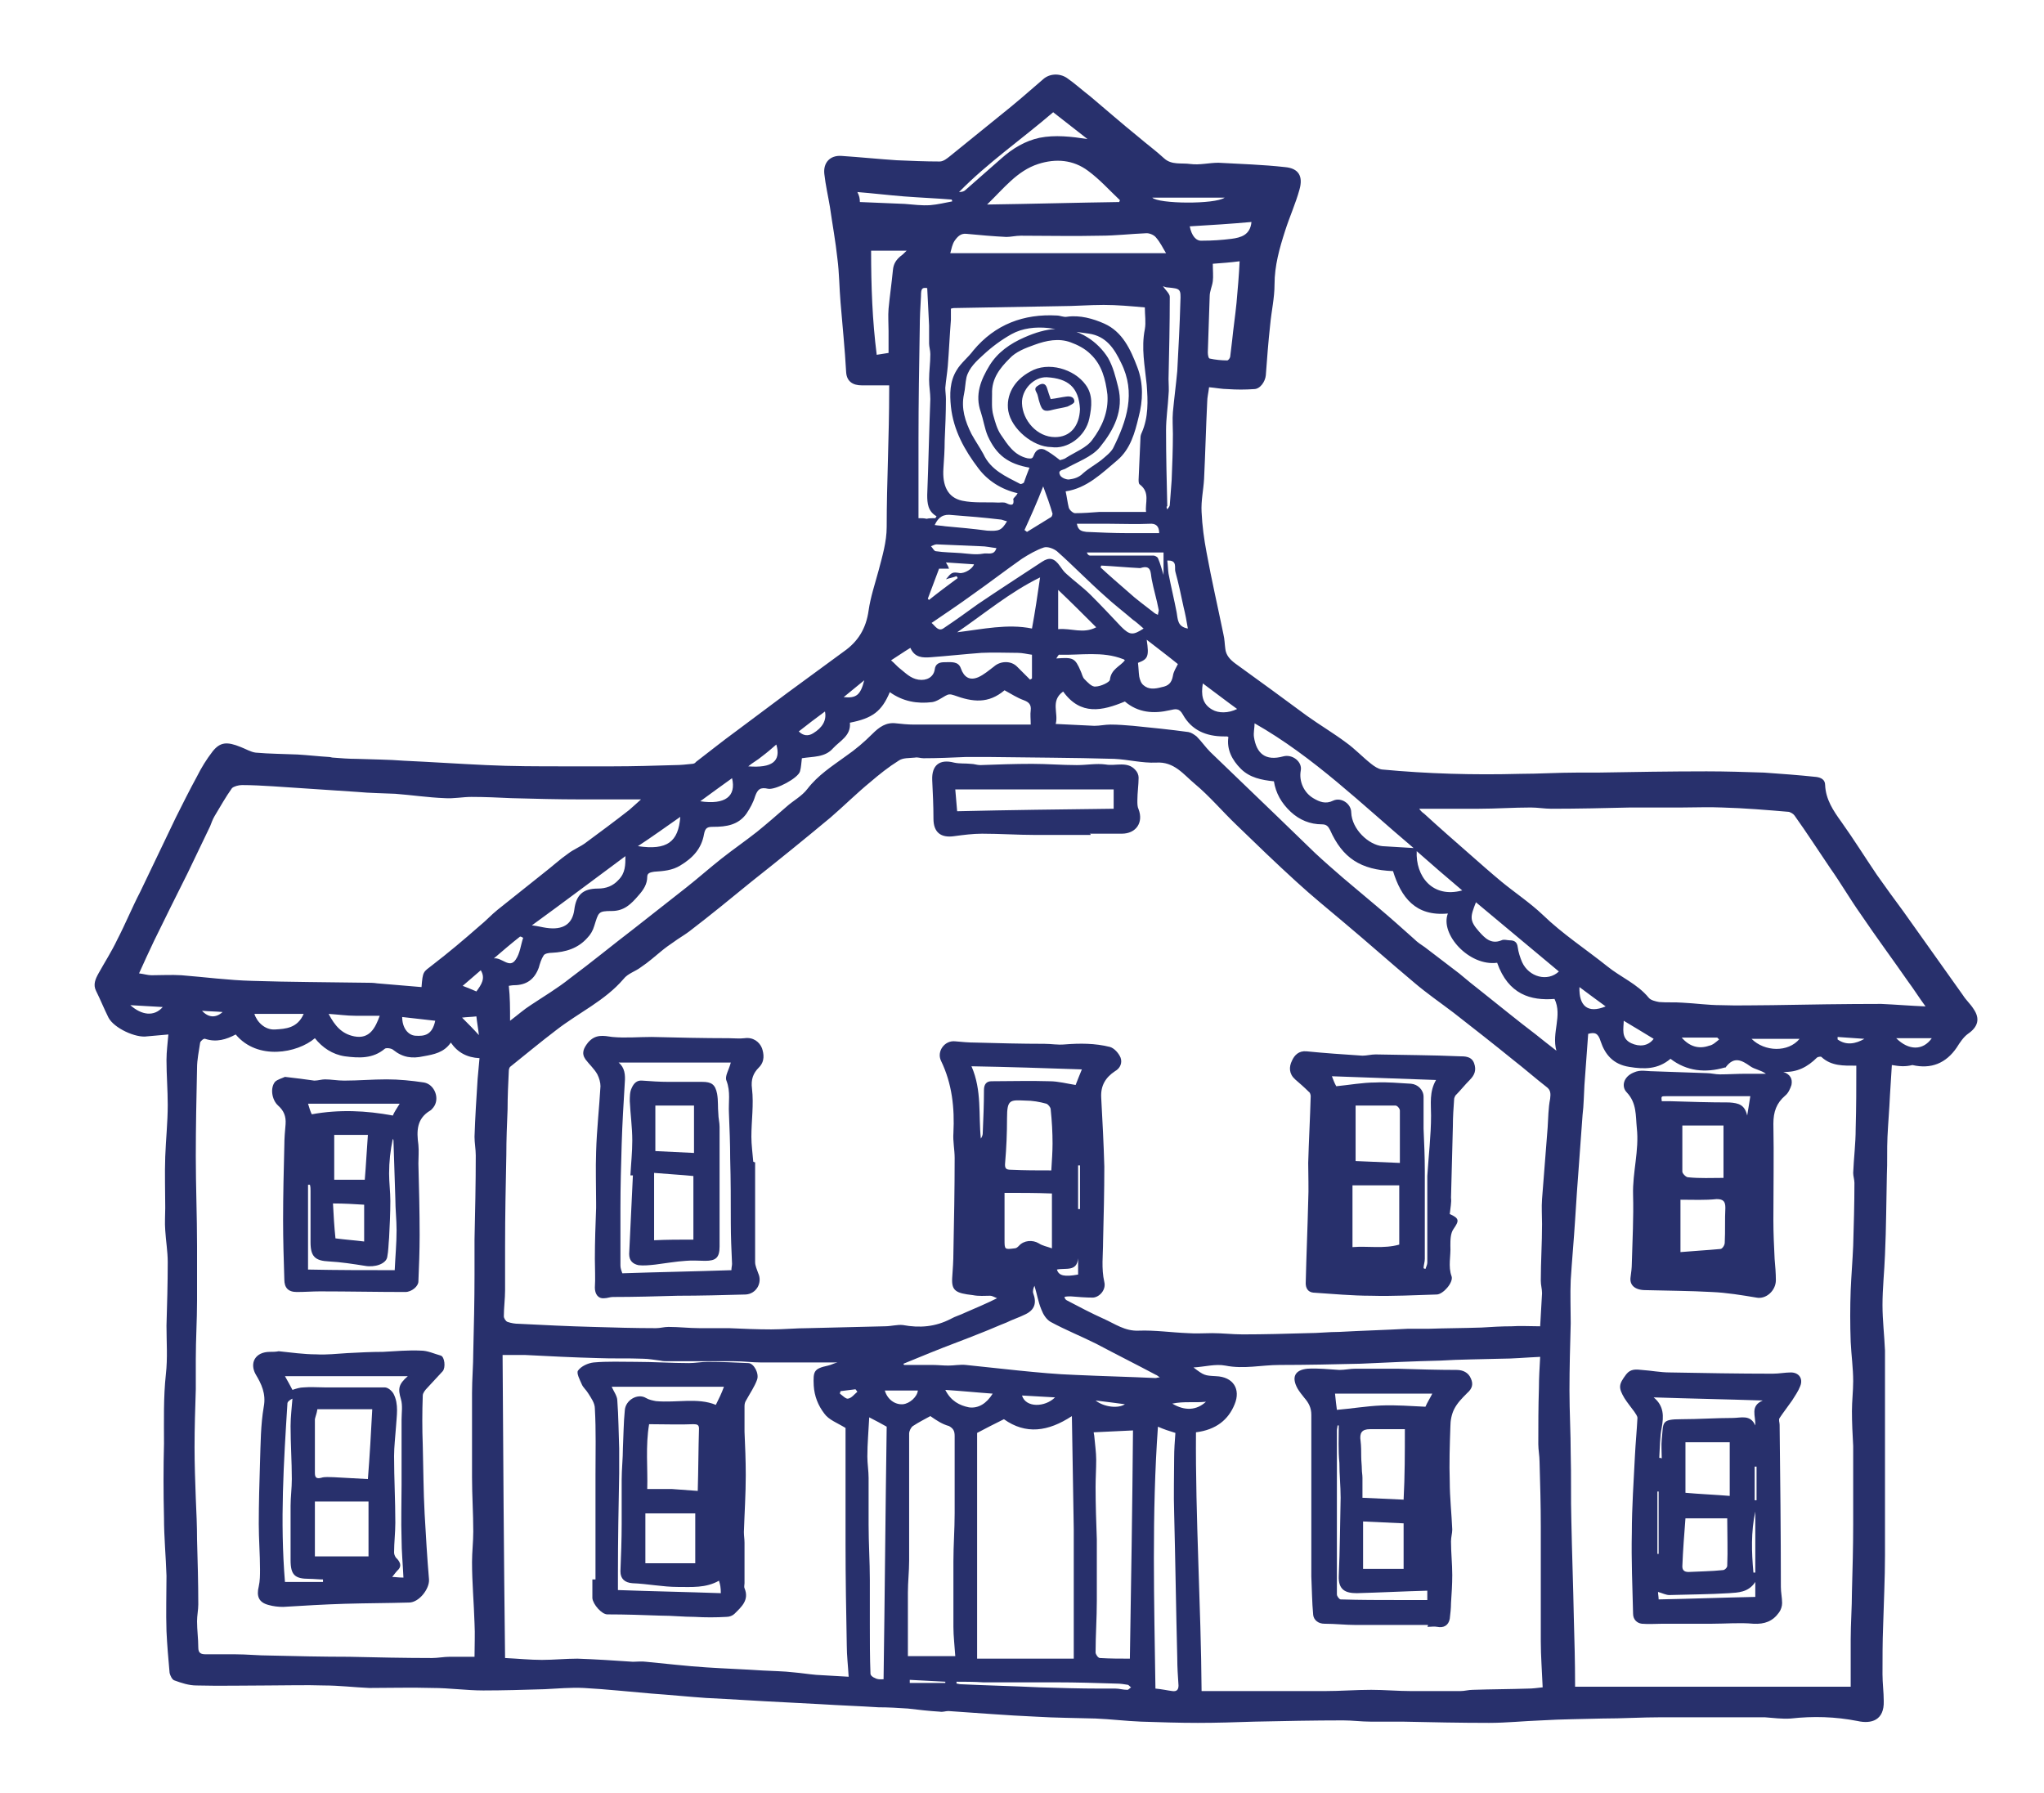
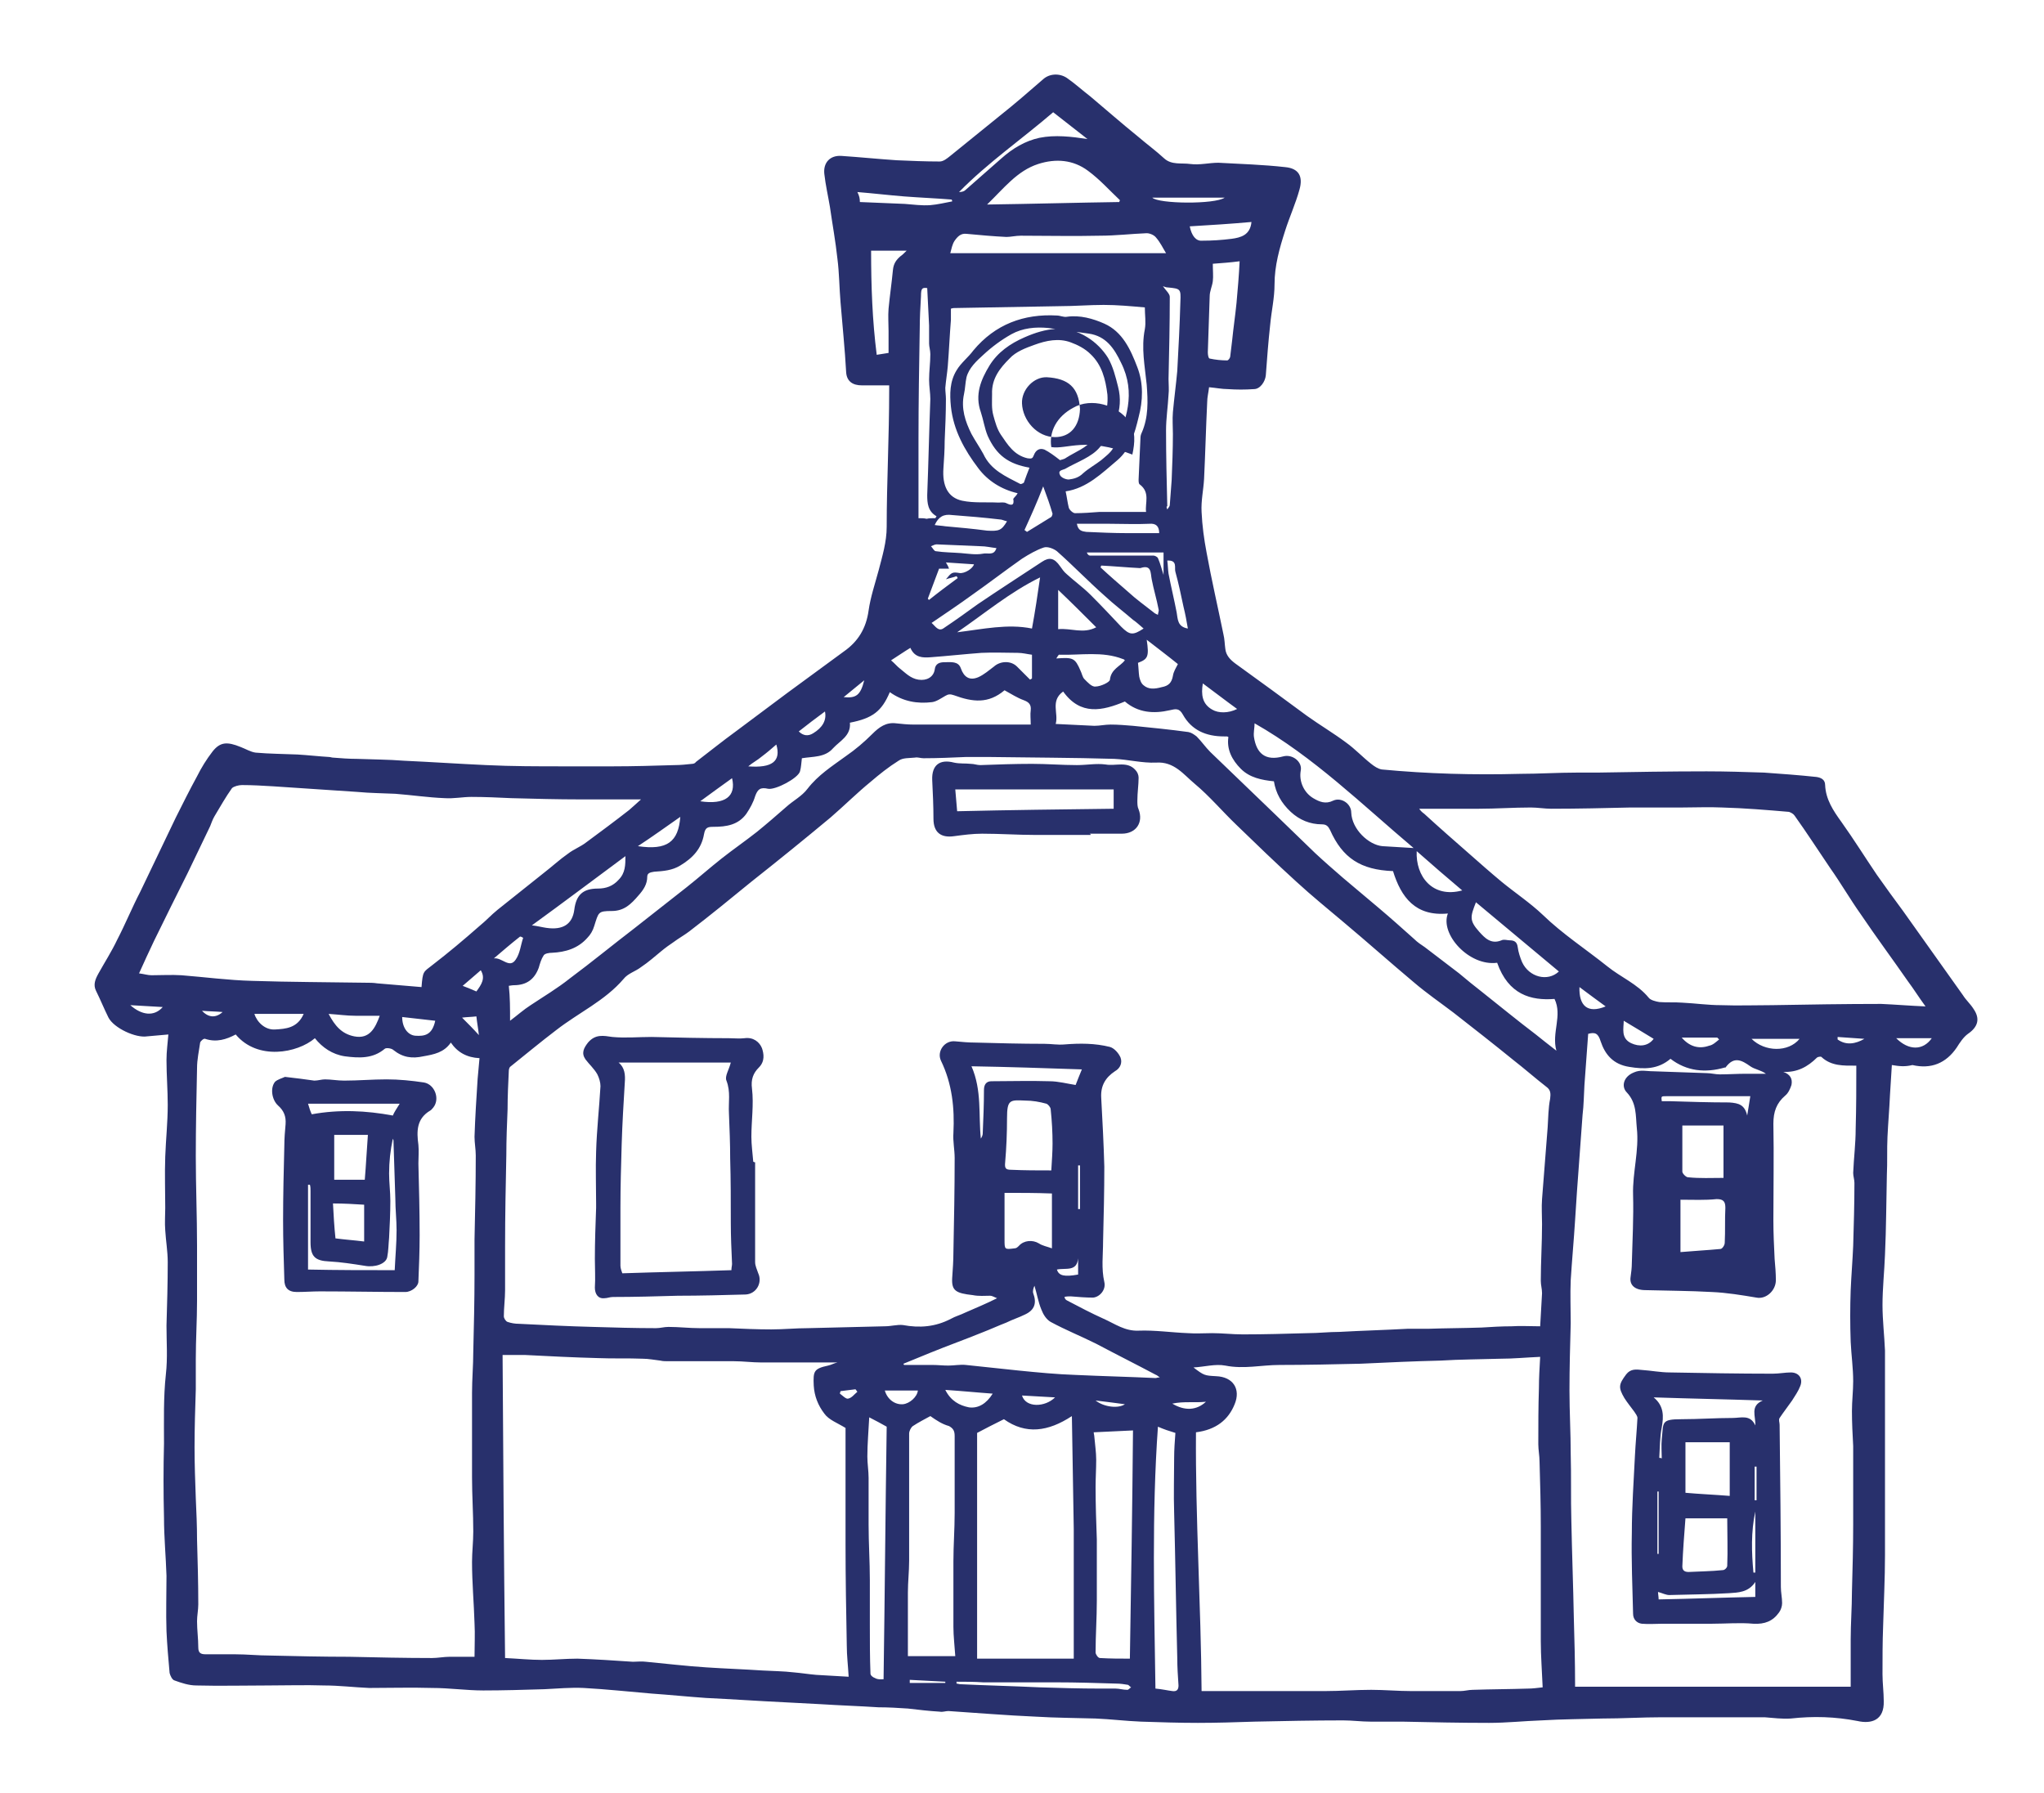
<svg xmlns="http://www.w3.org/2000/svg" version="1.1" id="Layer_1" x="0px" y="0px" fill="#28306c" viewBox="0 0 327.8 287.5" style="enable-background:new 0 0 327.8 287.5;" xml:space="preserve">
  <g>
    <g>
      <path d="M303.4,170.8c-0.1,1.5-0.2,3.1-0.3,4.8c-0.1,2.3-0.3,4.5-0.4,6.7c-0.1,2,0,4.1-0.1,6.1c-0.1,4.3-0.1,8.5-0.3,12.8    c-0.1,2.7-0.4,5.4-0.4,8.1c0,2.4,0.3,4.9,0.4,7.3c0,0.8,0,1.6,0,2.5c0,4.3,0,8.6,0,12.8c0,5.8,0,11.7,0,17.5    c0,3.8-0.2,7.6-0.3,11.4c-0.1,2.6-0.1,5.1-0.1,7.7c0,1.4,0.2,2.9,0.2,4.3c0.1,3.1-2,3.7-4.2,3.2c-3.6-0.7-7.1-0.8-10.7-0.4    c-1.4,0.1-2.8-0.1-4.2-0.2c-1.5,0-3,0-4.4,0c-4,0-8.1,0-12.1,0c-3.2,0-6.3,0.2-9.5,0.2c-3.3,0.1-6.5,0.1-9.8,0.3    c-2.8,0.1-5.6,0.4-8.4,0.4c-4.6,0-9.3-0.1-13.9-0.2c-1.7,0-3.4,0-5.1,0c-1.5,0-2.9-0.2-4.4-0.2c-4.7,0-9.5,0.1-14.2,0.2    c-3,0.1-6.1,0.2-9.1,0.2c-3,0-6.1-0.1-9.1-0.2c-2.5-0.1-4.9-0.4-7.3-0.5c-3.2-0.1-6.4-0.1-9.6-0.3c-4.7-0.2-9.4-0.6-14-0.9    c-0.5,0-0.9,0.2-1.4,0.1c-1.7-0.1-3.4-0.3-5.1-0.5c-1.5-0.1-3.1-0.2-4.7-0.2c-3.1-0.2-6.2-0.3-9.3-0.5c-1.9-0.1-3.8-0.2-5.7-0.3    c-4.2-0.2-8.5-0.5-12.7-0.7c-2.9-0.2-5.8-0.5-8.7-0.7c-3.6-0.3-7.2-0.7-10.9-0.9c-2.1-0.1-4.2,0.1-6.3,0.2    c-3.3,0.1-6.6,0.2-9.8,0.2c-2.7,0-5.4-0.4-8.2-0.4c-3.4-0.1-6.7,0-10.1,0c-2.4-0.1-4.8-0.4-7.2-0.4c-3-0.1-6.1,0-9.1,0    c-3.8,0-7.6,0.1-11.4,0c-1.2,0-2.4-0.4-3.5-0.8c-0.4-0.1-0.7-0.8-0.8-1.2c-0.2-2.2-0.4-4.5-0.5-6.7c-0.1-3,0-5.9,0-8.9    c-0.1-3.1-0.4-6.2-0.4-9.3c-0.1-4-0.1-8,0-11.9c0-3.7-0.1-7.4,0.3-11.1c0.3-2.6,0.1-5.2,0.1-7.8c0.1-3.4,0.2-6.8,0.2-10.2    c0-1.7-0.3-3.4-0.4-5.1c-0.1-1.2,0-2.4,0-3.6c0-2.7-0.1-5.4,0-8.2c0.1-2.8,0.4-5.5,0.4-8.3c0-2.4-0.2-4.8-0.2-7.2    c0-1.4,0.2-2.8,0.3-4.1c-1.2,0.1-2.3,0.2-3.4,0.3c-1.8,0.3-5.3-1.3-6.2-3c-0.7-1.4-1.3-2.9-2-4.3c-0.5-1-0.1-1.9,0.4-2.8    c1-1.8,2.1-3.5,3-5.4c1.3-2.5,2.4-5.2,3.7-7.7c1.9-4,3.8-7.9,5.7-11.9c1.1-2.2,2.2-4.4,3.4-6.6c0.7-1.4,1.5-2.7,2.5-4    c1.2-1.5,2.3-1.6,4.5-0.7c0.8,0.3,1.6,0.8,2.4,0.9c2.2,0.2,4.5,0.2,6.7,0.3c1.7,0.1,3.4,0.3,5.1,0.4c0.2,0,0.4,0.1,0.6,0.1    c1.3,0.1,2.5,0.2,3.8,0.2c2.5,0.1,5.1,0.1,7.6,0.3c4.4,0.2,8.8,0.5,13.2,0.7c4.1,0.2,8.3,0.2,12.5,0.2c2.6,0,5.2,0,7.8,0    c3.3,0,6.6-0.1,9.9-0.2c0.9,0,1.9-0.1,2.8-0.2c0.2,0,0.5-0.1,0.6-0.3c2.1-1.6,4.2-3.3,6.4-4.9c2.8-2.1,5.5-4.1,8.3-6.2    c3-2.2,6-4.4,9-6.6c2.3-1.6,3.6-3.7,4-6.6c0.3-2.1,1-4.2,1.6-6.4c0.6-2.3,1.3-4.6,1.3-7c0-3.6,0.1-7.2,0.2-10.8    c0.1-3.7,0.2-7.4,0.2-11.1c0-0.2,0-0.4,0-0.8c-1.5,0-3,0-4.4,0c-1.4,0-2.4-0.6-2.5-2.1c-0.2-3.7-0.6-7.5-0.9-11.2    c-0.2-2.3-0.2-4.7-0.5-7c-0.3-2.8-0.8-5.5-1.2-8.3c-0.3-1.8-0.7-3.5-0.9-5.3c-0.2-1.8,0.9-3,2.7-2.9c3,0.2,5.9,0.5,8.9,0.7    c2.3,0.1,4.6,0.2,6.9,0.2c0.6,0,1.2-0.5,1.7-0.9c2.6-2.1,5.3-4.3,7.9-6.4c2.4-1.9,4.7-3.9,7-5.9c1-0.9,2.6-1,3.8-0.2    c1.3,0.9,2.5,2,3.8,3c2.5,2.1,5,4.3,7.6,6.4c1.4,1.2,2.9,2.3,4.2,3.5c1.2,1.1,2.8,0.7,4.2,0.9c1.5,0.2,3-0.2,4.5-0.2    c3.6,0.2,7.1,0.3,10.7,0.7c2.2,0.2,2.9,1.5,2.3,3.6c-0.6,2.2-1.6,4.4-2.3,6.6c-0.9,2.8-1.7,5.6-1.7,8.6c0,2.2-0.5,4.3-0.7,6.5    c-0.3,2.7-0.5,5.4-0.7,8.1c-0.1,1-0.9,2.2-1.9,2.2c-1.4,0.1-2.8,0.1-4.2,0c-0.9,0-1.9-0.2-3-0.3c-0.1,0.9-0.3,1.6-0.3,2.4    c-0.2,4.1-0.3,8.2-0.5,12.3c-0.1,1.8-0.5,3.5-0.4,5.3c0.1,2.2,0.4,4.4,0.8,6.5c0.8,4.4,1.8,8.7,2.7,13.1c0.2,0.8,0.2,1.6,0.3,2.3    c0.1,1.1,0.8,1.8,1.6,2.4c3.9,2.8,7.7,5.6,11.5,8.4c2.1,1.5,4.3,2.8,6.3,4.3c1.4,1,2.6,2.3,4,3.4c0.5,0.4,1.1,0.8,1.7,0.9    c7.4,0.7,14.8,0.9,22.2,0.7c3,0,6-0.2,9.1-0.2c1.1,0,2.2,0,3.3,0c5.8-0.1,11.6-0.2,17.5-0.2c3.1,0,6.1,0.1,9.2,0.2    c2.8,0.2,5.6,0.4,8.4,0.7c0.7,0.1,1.4,0.4,1.4,1.3c0.1,2.3,1.3,4.1,2.6,5.9c2,2.8,3.8,5.7,5.7,8.5c1.4,2,2.8,3.9,4.2,5.8    c3.2,4.5,6.4,9,9.6,13.5c0.5,0.8,1.2,1.4,1.7,2.2c1.1,1.6,0.7,2.9-0.9,4c-0.7,0.5-1.3,1.4-1.8,2.2c-1.7,2.5-4.1,3.5-7.1,2.8    C305.5,171.1,304.6,171,303.4,170.8z M247,212.7c0.1-1.9,0.2-3.6,0.3-5.3c0-0.7-0.2-1.3-0.2-2c0-3,0.2-6,0.2-9.1    c0-1.3-0.1-2.7,0-4c0.3-3.8,0.6-7.6,0.9-11.5c0.1-1.5,0.1-3.1,0.4-4.6c0.1-0.8,0.1-1.4-0.6-1.9c-1.8-1.4-3.5-2.9-5.3-4.3    c-3.2-2.6-6.4-5.1-9.6-7.6c-2.1-1.6-4.3-3.1-6.4-4.9c-3.7-3.1-7.4-6.4-11.1-9.5c-2.6-2.2-5.2-4.3-7.7-6.6c-3.3-3-6.4-6-9.6-9.1    c-2.3-2.2-4.3-4.6-6.7-6.6c-1.8-1.5-3.3-3.6-6.2-3.4c-2.2,0.1-4.5-0.5-6.7-0.6c-6.7-0.2-13.4-0.2-20.1-0.3c-1.2,0-2.5,0-3.7,0    c-2.3,0.1-4.5,0.2-6.8,0.2c-0.5,0-0.9-0.2-1.4-0.1c-0.9,0.1-1.9,0-2.6,0.5c-1.6,1-3.1,2.2-4.5,3.4c-2.2,1.8-4.2,3.8-6.4,5.7    c-4.2,3.5-8.4,6.9-12.7,10.3c-3.3,2.7-6.6,5.4-10,8c-0.8,0.6-1.7,1.1-2.5,1.7c-0.6,0.4-1.3,0.9-1.9,1.4c-1.1,0.9-2.1,1.8-3.3,2.6    c-0.9,0.7-2.1,1-2.8,1.9c-3,3.5-7.2,5.4-10.8,8.2c-2.5,1.9-4.9,3.9-7.4,5.9c-0.1,0.1-0.2,0.4-0.2,0.6c-0.1,2.1-0.2,4.1-0.2,6.2    c-0.1,2.4-0.2,4.9-0.2,7.3c-0.1,4.9-0.2,9.7-0.2,14.6c0,2.4,0,4.7,0,7.1c0,1.4-0.2,2.8-0.2,4.2c0,0.3,0.3,0.8,0.6,0.9    c0.6,0.2,1.2,0.3,1.8,0.3c4,0.2,7.9,0.4,11.9,0.5c3.3,0.1,6.7,0.2,10.1,0.2c0.7,0,1.3-0.2,2-0.2c1.7,0,3.3,0.2,5,0.2    c1.6,0,3.1,0,4.7,0c2.3,0.1,4.5,0.2,6.8,0.2c2,0,3.9-0.2,5.9-0.2c4.1-0.1,8.2-0.2,12.3-0.3c1,0,2-0.3,2.9-0.2    c2.7,0.5,5.2,0.3,7.7-1c0.7-0.4,1.5-0.6,2.3-1c1.6-0.7,3.3-1.4,5.1-2.3c-0.5-0.2-0.8-0.4-1.1-0.4c-0.9,0-1.8,0.1-2.8-0.1    c-2.7-0.3-3.4-0.7-3.3-2.7c0.1-1.4,0.2-2.8,0.2-4.2c0.1-5,0.2-10,0.2-15.1c0-1.3-0.3-2.7-0.2-4c0.2-4-0.2-7.9-2-11.6    c-0.7-1.5,0.6-3.3,2.3-3.1c1.1,0.1,2.1,0.2,3.2,0.2c3.7,0.1,7.4,0.2,11.1,0.2c1.1,0,2.1,0.2,3.2,0.1c2.5-0.2,4.9-0.2,7.3,0.4    c0.7,0.2,1.4,1,1.7,1.7c0.3,0.8,0,1.7-0.9,2.2c-1.5,1-2.3,2.3-2.2,4.2c0.2,3.7,0.4,7.4,0.5,11.1c0,4-0.1,8-0.2,12    c0,2.2-0.3,4.3,0.2,6.5c0.3,1.2-0.7,2.4-1.8,2.5c-1.2,0-2.4-0.1-3.6-0.2c-0.3,0-0.7,0-1,0.1c0.1,0.4,0.3,0.5,0.5,0.6    c1.9,1,3.8,2,5.8,2.9c1.8,0.8,3.4,2,5.6,1.9c2.6-0.1,5.3,0.3,7.9,0.4c1.3,0.1,2.6,0,3.9,0c1.6,0,3.3,0.2,4.9,0.2    c3.5,0,6.9-0.1,10.4-0.2c1.7,0,3.4-0.2,5.1-0.2c3.6-0.2,7.3-0.3,10.9-0.5c1.1,0,2.2,0,3.3,0c2.9-0.1,5.7-0.1,8.6-0.2    c1.6-0.1,3.2-0.2,4.8-0.2C243.8,212.6,245.4,212.7,247,212.7z M297.7,170.9c0,0-0.1,0-0.1,0c-1.9,0-3.9,0.1-5.5-1.4    c-0.1-0.1-0.6,0-0.7,0.1c-1.5,1.5-3.2,2.4-5.4,2.3c1.1,0.4,1.5,1.1,1.3,2.1c-0.2,0.6-0.5,1.3-1,1.7c-1.4,1.2-1.9,2.6-1.9,4.5    c0.1,5.2,0,10.3,0,15.5c0,2.1,0.1,4.1,0.2,6.2c0.1,1.1,0.2,2.3,0.2,3.4c0,1.7-1.6,3.1-3.1,2.8c-2.4-0.4-4.8-0.8-7.2-0.9    c-3.5-0.2-7.1-0.2-10.6-0.3c-1.7,0-2.6-0.8-2.4-2.1c0.1-0.7,0.2-1.5,0.2-2.2c0.1-3.7,0.3-7.4,0.2-11c-0.1-3.6,1-7.1,0.6-10.7    c-0.2-2,0-4-1.6-5.7c-0.9-0.9-0.6-2.5,1.1-3.2c1.1-0.5,2-0.2,3.1-0.2c2.9,0.1,5.7,0.2,8.6,0.3c0.7,0,1.4,0.2,2.1,0.2    c1.4,0,2.8-0.1,4.2-0.1c1.1,0,2.1,0,3.2,0c-0.8-0.6-1.8-0.7-2.5-1.2c-1.4-1-2.6-1.6-3.9,0.1c0,0.1-0.1,0.1-0.2,0.1    c-3.1,0.9-6.1,0.6-8.7-1.4c-2,1.7-4.2,1.7-6.6,1.3c-2.6-0.4-3.9-2-4.6-4.1c-0.4-1.3-0.9-1.5-2-1.2c-0.2,2.7-0.4,5.5-0.6,8.2    c-0.1,1.6-0.1,3.2-0.3,4.8c-0.3,4.1-0.6,8.2-0.9,12.3c-0.1,1.5-0.2,3.1-0.3,4.6c-0.2,3.2-0.5,6.4-0.7,9.6c-0.1,2.3,0,4.6,0,6.9    c-0.1,3.6-0.2,7.2-0.2,10.8c0,3.4,0.2,6.8,0.2,10.2c0.1,3.5,0,7.1,0.1,10.6c0.1,5.2,0.3,10.4,0.4,15.7c0.1,3.5,0.2,7.1,0.2,10.6    c0,0.2,0,0.4,0,0.4c14.7,0,29.3,0,44.2,0c0-2.6,0-5.1,0-7.6c0-2.5,0.2-5.1,0.2-7.6c0.1-3.6,0.2-7.2,0.2-10.8c0-2,0-4,0-6    c0-2,0-3.9,0-5.9c0-0.2,0-0.5,0-0.7c-0.1-1.9-0.2-3.7-0.2-5.6c0-1.6,0.2-3.2,0.2-4.8c0-2.1-0.3-4.2-0.4-6.3    c-0.1-2.8-0.1-5.6,0-8.3c0.1-2.4,0.3-4.7,0.4-7.1c0.1-3.4,0.2-6.7,0.2-10.1c0-0.5-0.2-1.1-0.2-1.6c0.1-2.4,0.4-4.7,0.4-7.1    C297.7,177.5,297.7,174.3,297.7,170.9z M37.8,165.9c-1.5,0.8-3.1,1.3-4.9,0.7c-0.2-0.1-0.7,0.3-0.8,0.6c-0.2,1.4-0.5,2.7-0.5,4.1    c-0.1,4.7-0.2,9.4-0.2,14.1c0,4.8,0.2,9.6,0.2,14.4c0,2.9,0,5.9,0,8.8c0,3.1-0.2,6.2-0.2,9.4c0,1.6,0,3.2,0,4.8    c-0.1,3.1-0.2,6.2-0.2,9.3c0,2.7,0.1,5.5,0.2,8.2c0.1,2.2,0.2,4.4,0.2,6.6c0.1,3.5,0.2,6.9,0.2,10.4c0,0.9-0.2,1.8-0.2,2.7    c0,1.4,0.2,2.8,0.2,4.2c0,0.9,0.4,1.1,1.2,1.1c1.6,0,3.1,0,4.7,0c1.9,0,3.7,0.2,5.6,0.2c4.2,0.1,8.4,0.2,12.7,0.2    c4.4,0.1,8.9,0.2,13.3,0.2c0.9,0,1.9-0.2,2.8-0.2c1.3,0,2.6,0,4,0c0-1.9,0.1-3.6,0-5.4c-0.1-3.3-0.4-6.5-0.4-9.8    c0-1.6,0.2-3.2,0.2-4.9c0-2.9-0.2-5.8-0.2-8.7c0-4.5,0-9,0-13.5c0-2.2,0.2-4.4,0.2-6.6c0.1-4.1,0.2-8.2,0.2-12.3    c0-1.9,0-3.8,0-5.7c0.1-4.5,0.2-9,0.2-13.5c0-1-0.2-2-0.2-3c0.1-3.1,0.3-6.2,0.5-9.3c0.1-1.1,0.2-2.2,0.3-3.3    c-2-0.1-3.5-0.9-4.6-2.5c-1.1,1.6-2.7,1.9-4.4,2.2c-1.8,0.4-3.3,0.2-4.8-1c-0.3-0.3-1.2-0.4-1.4-0.2c-1.9,1.6-4.1,1.5-6.4,1.2    c-2-0.3-3.6-1.4-4.8-2.9C47.7,168.9,41.3,170.1,37.8,165.9z M191.8,229.7c-0.1,13.8,0.8,27.6,0.9,41.5c0.6,0,1,0,1.5,0    c6.1,0,12.2,0,18.3,0c2.5,0,4.9-0.2,7.4-0.2c2.1,0,4.3,0.2,6.4,0.2c2.6,0,5.3,0,7.9,0c0.7,0,1.3-0.2,2-0.2c3-0.1,5.9-0.1,8.9-0.2    c0.7,0,1.4-0.1,2.3-0.2c-0.1-2.5-0.3-5-0.3-7.4c0-6.1,0-12.3,0-18.4c0-3.5-0.1-6.9-0.2-10.4c0-0.9-0.2-1.9-0.2-2.8c0-3,0-6,0.1-9    c0-1.6,0.1-3.2,0.2-5c-2.3,0.1-4.3,0.3-6.4,0.3c-3.2,0.1-6.4,0.1-9.6,0.3c-4.3,0.1-8.5,0.3-12.8,0.5c-4.3,0.1-8.7,0.2-13,0.2    c-2.9,0-5.7,0.7-8.7,0.1c-1.6-0.3-3.3,0.2-5.1,0.3c1.7,1.3,1.8,1.3,3.6,1.4c2.8,0.1,4,2.1,3,4.5C197,227.7,195,229.3,191.8,229.7z     M67.6,158.3c0.2-2.6,0.3-2.4,1.7-3.5c2.6-2,5.1-4.1,7.6-6.3c1-0.8,1.9-1.8,2.9-2.6c2.5-2,4.9-3.9,7.4-5.9c1.3-1,2.6-2.2,3.9-3.1    c0.9-0.7,2-1.1,2.9-1.8c2.3-1.7,4.6-3.4,6.9-5.2c0.6-0.5,1.1-1,1.9-1.7c-3.5,0-6.6,0-9.7,0c-3.7,0-7.4-0.1-11.1-0.2    c-2.1-0.1-4.3-0.2-6.4-0.2c-1.4,0-2.8,0.3-4.3,0.2c-2.6-0.1-5.3-0.5-7.9-0.7c-2-0.1-4-0.1-6.1-0.3c-4.5-0.3-9-0.6-13.5-0.9    c-1.7-0.1-3.3-0.2-5-0.2c-0.5,0-1.3,0.2-1.6,0.5c-1,1.4-1.9,3-2.8,4.5c-0.3,0.5-0.5,1.1-0.7,1.6c-1.2,2.5-2.4,5-3.6,7.5    c-1.8,3.6-3.6,7.2-5.4,10.9c-0.8,1.7-1.6,3.4-2.4,5.2c0.8,0.1,1.4,0.3,2,0.3c1.6,0,3.2-0.1,4.8,0c3.8,0.3,7.5,0.8,11.3,0.9    c6.1,0.2,12.1,0.2,18.2,0.3c0.6,0,1.3,0,1.9,0.1C62.9,157.9,65.2,158.1,67.6,158.3z M81,265.9c2.1,0.1,4,0.3,5.9,0.3    c1.9,0,3.8-0.2,5.7-0.2c3,0.1,5.9,0.3,8.9,0.5c0.7,0,1.4-0.1,2.1,0c3.2,0.3,6.5,0.7,9.7,0.9c3,0.2,6,0.3,9,0.5    c1.7,0.1,3.3,0.1,5,0.3c1.2,0.1,2.4,0.3,3.6,0.4c1.6,0.1,3.3,0.2,5.2,0.3c-0.1-1.8-0.3-3.4-0.3-5c-0.1-5.4-0.2-10.8-0.2-16.2    c0-4,0-8.1,0-12.1c0-2.3,0-4.7,0-6.6c-1.3-0.8-2.7-1.3-3.4-2.3c-1-1.3-1.6-2.8-1.7-4.5c-0.1-2.3,0-2.7,2.3-3.2    c0.5-0.1,1-0.4,1.5-0.5c-4.1,0-8.2,0-12.2,0c-1.5,0-2.9-0.2-4.4-0.2c-3.5,0-7.1,0-10.6,0c-0.4,0-0.8,0-1.2-0.1    c-0.9-0.1-1.9-0.3-2.8-0.3c-2.4-0.1-4.8,0-7.2-0.1c-3.9-0.1-7.8-0.3-11.7-0.5c-1.2,0-2.3,0-3.6,0C80.7,233.3,80.8,249.5,81,265.9z     M308.8,161.4c-1.1-1.5-1.9-2.8-2.8-4c-2.5-3.6-5.1-7.1-7.6-10.8c-1.7-2.4-3.2-5-4.9-7.4c-1.9-2.8-3.7-5.6-5.7-8.4    c-0.2-0.3-0.6-0.5-0.9-0.6c-3.5-0.3-7.1-0.6-10.7-0.7c-2.1-0.1-4.3,0-6.4,0c-2.8,0-5.6,0-8.3,0c-4.2,0.1-8.4,0.2-12.7,0.2    c-1.1,0-2.2-0.2-3.3-0.2c-2.8,0-5.6,0.2-8.3,0.2c-3.2,0-6.4,0-9.6,0c0.2,0.3,0.5,0.6,0.8,0.8c2.4,2.2,4.8,4.3,7.2,6.4    c1.7,1.5,3.4,3,5.2,4.5c2.2,1.8,4.6,3.4,6.6,5.3c3.2,3.1,6.9,5.5,10.4,8.3c2.1,1.7,4.8,2.8,6.6,5c0.3,0.4,1.1,0.6,1.7,0.7    c1.2,0.1,2.5,0,3.7,0.1c2.1,0.1,4.1,0.4,6.2,0.4c2.7,0.1,5.5,0,8.2,0c5.8-0.1,11.6-0.2,17.5-0.2    C304,161.1,306.3,161.3,308.8,161.4z M172.2,266c0-3.5,0-6.9,0-10.3c0-3.5,0-7,0-10.5c-0.1-6-0.2-11.9-0.3-18.1    c-3.8,2.5-7.4,3-10.9,0.5c-1.6,0.8-3,1.5-4.3,2.2c0,12.1,0,24.1,0,36.2c0.4,0,0.8,0,1.2,0C162.6,266,167.2,266,172.2,266z     M81.8,163.7c1.2-0.9,2.2-1.8,3.3-2.5c2.1-1.4,4.3-2.7,6.3-4.3c3.5-2.6,6.9-5.4,10.3-8c2.8-2.2,5.6-4.4,8.4-6.6    c1.9-1.5,3.7-3.1,5.6-4.6c1.9-1.5,3.8-2.8,5.7-4.3c1.6-1.3,3.1-2.6,4.7-4c1.1-1,2.5-1.7,3.4-2.9c1.7-2.2,3.9-3.6,6.1-5.2    c1.6-1.1,3-2.3,4.3-3.6c1.1-1.1,2.2-1.9,3.8-1.7c0.9,0.1,1.9,0.2,2.8,0.2c5.8,0,11.6,0,17.4,0c0.4,0,0.8,0,1.4,0    c0-0.9-0.1-1.6,0-2.3c0.1-0.9-0.3-1.3-1.1-1.6c-1.1-0.4-2-1-3.1-1.6c-2.6,2.2-5.1,1.9-8.1,0.8c-0.6-0.2-0.9-0.2-1.4,0.1    c-0.7,0.4-1.4,0.9-2.1,1c-2.4,0.3-4.7-0.1-6.8-1.6c-1.3,3.1-2.8,4.2-6.4,4.9c0.2,2.1-1.6,2.9-2.7,4.1c-1.3,1.5-3.2,1.3-5,1.6    c-0.1,0.7-0.1,1.4-0.3,2.1c-0.3,1.1-3.9,3-5.1,2.8c-1.3-0.3-1.7,0.1-2.1,1.2c-0.3,1-0.8,1.9-1.4,2.8c-1.3,1.8-3.2,2.1-5.3,2.1    c-0.9,0-1.3,0.1-1.5,1.2c-0.4,2.3-1.8,3.8-3.8,5c-1.3,0.8-2.7,0.9-4.2,1c-0.6,0.1-1.1,0.2-1.1,0.8c0,1.2-0.6,2.1-1.4,3    c-1.2,1.4-2.3,2.5-4.3,2.5c-2.2,0-2.1,0.2-2.8,2.4c-0.2,0.7-0.6,1.4-1.1,1.9c-1.5,1.7-3.5,2.3-5.7,2.4c-0.4,0-1.1,0.1-1.3,0.4    c-0.4,0.6-0.6,1.3-0.8,2c-0.7,1.9-2,2.8-4,2.8c-0.3,0-0.7,0.1-0.8,0.1C81.8,159.9,81.8,161.7,81.8,163.7z M232.2,146.5    c-5.2,0.5-7.5-2.6-8.8-6.8c-5.2-0.2-8.1-2.1-10.1-6.6c-0.3-0.6-0.6-0.9-1.3-0.9c-1.9,0-3.6-0.7-5-2c-1.5-1.4-2.4-3-2.7-4.9    c-2-0.2-3.9-0.6-5.3-2c-1.4-1.4-2.3-3.1-2-5.1c-0.2-0.1-0.2-0.1-0.2-0.1c-0.2,0-0.3,0-0.5,0c-2.9,0-5.2-1-6.6-3.5    c-0.6-1.1-1.2-0.9-2.1-0.7c-2.6,0.6-5.1,0.4-7.2-1.4c-3.6,1.5-7.1,2.3-9.9-1.6c-2.1,1.5-0.7,3.5-1.2,5.2c2.2,0.1,4.2,0.2,6.2,0.3    c0.9,0,1.7-0.2,2.6-0.2c1.2,0,2.4,0.1,3.6,0.2c3,0.3,6,0.6,8.9,1c0.5,0.1,0.9,0.4,1.3,0.7c0.8,0.8,1.4,1.7,2.2,2.5    c3.5,3.4,7.1,6.8,10.6,10.2c2.1,2,4.1,4,6.2,6c1.5,1.4,3,2.7,4.5,4c1.9,1.6,3.8,3.2,5.7,4.8c1.9,1.6,3.8,3.3,5.7,5    c0.5,0.5,1.1,0.9,1.7,1.3c1.8,1.4,3.7,2.8,5.5,4.2c1.2,1,2.4,2,3.7,3c2.9,2.3,5.7,4.6,8.6,6.8c1,0.8,2,1.6,3.3,2.6    c-0.8-2.9,1-5.6-0.3-8.3c-3.8,0.3-7.4-0.7-9.2-5.8C235.6,155,230.9,149.8,232.2,146.5z M163.2,79.1c-2.6-0.6-4.8-2-6.3-4    c-2.2-2.9-4-6.1-4.4-9.9c-0.2-2-0.2-4,0.9-5.8c0.7-1.2,1.9-2.1,2.7-3.2c3.5-4.2,8.1-5.9,13.4-5.6c0.5,0,1.1,0.3,1.6,0.2    c2.1-0.3,4.2,0.3,6,1.1c2.9,1.3,4.2,4.1,5.3,7c1,2.6,0.9,5.4,0.2,8c-0.6,2.5-1.3,5.1-3.4,6.9c-2.5,2.1-4.9,4.5-8.3,5    c0.2,0.9,0.3,1.8,0.5,2.6c0.1,0.4,0.7,0.9,1,0.9c1.3,0,2.6-0.1,3.9-0.2c2.5,0,4.9,0,7.5,0c-0.2-1.4,0.7-3.1-1-4.4    c-0.2-0.1-0.2-0.5-0.2-0.8c0.1-2.2,0.2-4.4,0.3-6.7c0-0.3,0.1-0.6,0.2-0.8c1.1-2.5,1-5.1,0.8-7.7c-0.3-3-0.9-5.9-0.3-8.9    c0.2-1.1,0-2.3,0-3.5c-2.3-0.2-4.4-0.4-6.6-0.4c-2.3,0-4.7,0.2-7,0.2c-5.6,0.1-11.2,0.2-16.9,0.3c-0.2,0-0.3,0-0.6,0.1    c0,0.6,0,1.2,0,1.8c-0.2,2.5-0.3,4.9-0.5,7.4c-0.1,1.2-0.3,2.3-0.4,3.5c0,0.6,0.1,1.2,0.1,1.8c0,2.2-0.1,4.5-0.2,6.7    c0,1.5-0.1,2.9-0.2,4.4c-0.2,2.8,0.7,4.7,3,5.2c1.9,0.4,3.9,0.2,5.8,0.3c0.4,0,0.9-0.1,1.3,0.1c0.8,0.4,1.3,0.4,1.1-0.7    C162.7,79.7,163,79.5,163.2,79.1z M149.2,227.1c-0.9,0.5-1.9,1-2.8,1.6c-0.3,0.2-0.6,0.8-0.6,1.2c0,4.4,0,8.7,0,13.1    c0,2.4,0,4.9,0,7.3c0,1.7-0.2,3.4-0.2,5.1c0,3.4,0,6.7,0,10.2c2.6,0,5,0,7.6,0c-0.1-1.6-0.3-3.2-0.3-4.7c0-3.5,0-7,0-10.5    c0-2.6,0.2-5.1,0.2-7.7c0-4.1,0-8.3,0-12.4c0-0.8-0.2-1.2-0.9-1.6C151.1,228.4,150.2,227.8,149.2,227.1z M181.2,266    c0.2-12.2,0.4-24.4,0.5-36.6c-2,0.1-4.1,0.2-6.3,0.3c0,0.2,0.1,0.5,0.1,0.7c0.1,1.2,0.3,2.5,0.3,3.7c0,1.5-0.1,2.9-0.1,4.4    c0,2.8,0.1,5.6,0.2,8.4c0,1.1,0,2.2,0,3.3c0,2.2,0,4.3,0,6.5c0,2.8-0.2,5.6-0.2,8.3c0,0.3,0.4,0.9,0.7,0.9    C178.1,266,179.6,266,181.2,266z M144.9,218.7c0,0.1,0,0.1,0.1,0.2c1.5,0,3,0,4.6,0c0.8,0,1.6,0.1,2.5,0.1c0.9,0,1.9-0.2,2.8-0.1    c2.8,0.3,5.6,0.6,8.5,0.9c3,0.3,6.1,0.6,9.1,0.7c4.3,0.2,8.6,0.3,12.8,0.5c0.2,0,0.3-0.1,0.7-0.1c-0.3-0.2-0.5-0.4-0.6-0.4    c-3.2-1.7-6.4-3.3-9.6-5c-2.4-1.2-4.9-2.2-7.3-3.5c-0.7-0.4-1.2-1.2-1.5-2c-0.5-1.2-0.7-2.5-1.1-3.8c-0.2,0.4-0.3,0.9-0.2,1.2    c0.6,1.6,0.2,2.7-1.3,3.4c-1,0.5-2,0.8-3,1.3c-1.3,0.5-2.6,1.1-3.9,1.6c-2.7,1.1-5.5,2.1-8.2,3.2    C147.8,217.5,146.4,218.1,144.9,218.7z M170,73.8c0.2-0.1,0.6-0.1,1-0.4c1.4-0.9,3.3-1.6,4.2-2.9c1.5-2,2.6-4.4,2.4-7.2    c-0.3-2.5-0.9-4.8-2.7-6.5c-0.9-0.9-2.1-1.5-3.2-1.9c-1.9-0.7-3.9-0.3-5.8,0.4c-1.4,0.5-3,1.1-4,2.2c-1.5,1.5-2.9,3.2-2.8,5.7    c0,1.2-0.1,2.3,0.2,3.4c0.3,1.1,0.6,2.2,1.2,3.1c1.1,1.6,2.1,3.3,4.3,3.8c0.7,0.1,0.8,0,1-0.5c0.3-0.8,0.9-1.2,1.7-0.9    C168.3,72.5,169.1,73.1,170,73.8z M185.7,228.8c-1,14-0.6,28.1-0.4,42c1.1,0.1,1.9,0.3,2.7,0.4c0.7,0.1,1-0.2,1-0.9    c-0.1-1.5-0.2-2.9-0.2-4.4c-0.2-7.8-0.3-15.5-0.5-23.3c-0.1-2.9,0-5.9,0-8.8c0-1.3,0.1-2.7,0.2-4    C187.5,229.5,186.6,229.2,185.7,228.8z M165.1,75c-3.4-0.6-5.3-2-6.7-5.1c-0.5-1.2-0.7-2.6-1.1-3.8c-1-2.8,0-5.2,1.4-7.5    c1.3-2.1,3.3-3.5,5.6-4.5c3.4-1.5,6.8-2.1,10.1,0c1.3,0.8,2.5,2,3.3,3.3c0.8,1.4,1.2,3,1.6,4.6c1,3.8-0.7,7-2.9,9.7    c-1.3,1.6-3.7,2.4-5.6,3.5c-0.4,0.2-1.2,0.2-0.8,1c0.2,0.4,0.9,0.7,1.4,0.7c0.8-0.1,1.6-0.3,2.3-1c0.9-0.8,2-1.4,2.9-2.1    c0.7-0.6,1.5-1.2,1.9-1.9c2.2-4.4,3.7-8.9,1.3-13.7c-1.1-2.3-2.4-4.3-5.2-4.7c-2.2-0.3-4.3-0.6-6.5-0.9c-2-0.2-4.1,0-5.9,1    c-1.6,0.9-3.1,2-4.5,3.3c-1.1,1-2.3,2.1-2.7,3.6c-0.2,0.9-0.2,1.8-0.4,2.7c-0.5,2.3,0.2,4.4,1.2,6.4c0.6,1.1,1.3,2.1,1.9,3.2    c1.2,2.6,3.6,3.6,5.9,4.8c0.1,0.1,0.5-0.1,0.6-0.2C164.5,76.5,164.8,75.8,165.1,75z M141.7,269.3c0.2-13.6,0.3-27,0.5-40.5    c-0.9-0.5-1.8-1-2.8-1.5c-0.1,2.1-0.3,4.2-0.3,6.3c0,1.1,0.2,2.3,0.2,3.4c0,2.5,0,5,0,7.5c0,3,0.2,5.9,0.2,8.9c0,2.4,0,4.8,0,7.2    c0,2.6,0,5.2,0.1,7.8c0,0.3,0.4,0.6,0.7,0.7C140.8,269.4,141.4,269.3,141.7,269.3z M179.5,32.4c0-0.1,0.1-0.2,0.1-0.3    c-1.7-1.6-3.2-3.3-5.1-4.7c-2.4-1.8-5.2-2-8-1.1c-3.4,1.1-5.5,3.9-8.2,6.5C165.6,32.7,172.5,32.5,179.5,32.4z M152.4,40.6    c11.6,0,23.1,0,34.6,0c-0.5-0.8-0.9-1.7-1.6-2.5c-0.3-0.4-1-0.7-1.5-0.7c-2.5,0.1-5,0.4-7.5,0.4c-4.2,0.1-8.5,0-12.7,0    c-0.8,0-1.6,0.2-2.3,0.2c-2.1-0.1-4.3-0.3-6.4-0.5c-0.9-0.1-1.4,0.4-1.9,1.1C152.7,39.2,152.6,39.9,152.4,40.6z M201.2,116    c0,0.7-0.2,1.5-0.1,2.2c0.4,2.6,1.8,3.9,4.7,3.1c1.5-0.4,3.1,0.9,2.8,2.3c-0.3,1.7,0.5,3.5,2,4.4c1,0.6,2,1,3.2,0.4    c1.3-0.6,2.9,0.5,2.9,1.9c0.1,2.7,2.8,5.2,5,5.4c1.6,0.1,3.2,0.2,5,0.3C218.4,129,210.7,121.4,201.2,116z M168.6,187.7    c0.1-1.7,0.2-3,0.2-4.3c0-1.8-0.1-3.6-0.3-5.5c0-0.3-0.4-0.8-0.7-0.9c-1.1-0.3-2.2-0.5-3.4-0.5c-2.4-0.1-2.9-0.2-2.9,2.8    c0,2.4-0.1,4.8-0.3,7.1c-0.1,1,0.1,1.2,1,1.2C164.3,187.7,166.4,187.7,168.6,187.7z M149.4,99.9c0.6,0.5,1.1,1.5,2,0.8    c1.8-1.2,3.6-2.5,5.4-3.8c3.4-2.3,6.8-4.5,10.3-6.8c1.2-0.8,2-0.6,2.9,0.7c0.3,0.4,0.6,0.9,1.1,1.3c1.2,1.1,2.6,2.1,3.8,3.3    c1.7,1.7,3.3,3.4,4.9,5.1c1.4,1.4,1.9,1.4,3.6,0.3c-0.6-0.5-1.1-1-1.7-1.4c-1.5-1.3-3.1-2.5-4.6-3.9c-2.6-2.3-5-4.8-7.6-7.1    c-0.5-0.4-1.5-0.8-2.1-0.6c-1.2,0.4-2.4,1.1-3.5,1.8c-2.7,1.9-5.3,3.9-8,5.8C153.7,97,151.6,98.4,149.4,99.9z M161.1,191.3    c0,2.7,0,5.1,0,7.5c0,1.6,0,1.6,1.6,1.4c0.3,0,0.5-0.2,0.7-0.4c0.8-0.9,2.2-1,3.2-0.4c0.6,0.4,1.3,0.5,2.1,0.8c0-3.2,0-6.1,0-8.8    C166.1,191.3,163.7,191.3,161.1,191.3z M194.5,42.3c0,1.1,0.1,2,0,2.8c-0.1,0.8-0.5,1.6-0.5,2.4c-0.1,3-0.2,6-0.3,9    c0,0.4,0.1,1,0.3,1c0.9,0.2,1.9,0.3,2.8,0.3c0.2,0,0.5-0.4,0.5-0.7c0.1-0.8,0.2-1.6,0.3-2.5c0.2-2,0.5-4,0.7-6    c0.2-2.2,0.4-4.5,0.5-6.7C197.3,42.1,195.8,42.2,194.5,42.3z M142.9,105.9c0.6,0.5,1,1,1.4,1.3c0.9,0.7,1.7,1.6,3,1.8    c1.3,0.2,2.4-0.4,2.6-1.6c0.1-1,0.8-1.2,1.6-1.2c1,0,2.2-0.2,2.6,1c0.5,1.4,1.4,2,2.8,1.4c0.9-0.4,1.7-1.1,2.5-1.7    c1-0.9,2.7-1,3.7,0c0.7,0.7,1.4,1.4,2.1,2.1c0.1-0.1,0.2-0.1,0.3-0.2c0-1.2,0-2.4,0-3.8c-0.8-0.1-1.5-0.3-2.3-0.3    c-1.9,0-3.8-0.1-5.8,0c-2.7,0.2-5.4,0.5-8.1,0.7c-1.3,0.1-2.6,0.1-3.3-1.5C145,104.5,144,105.2,142.9,105.9z M269.5,192.4    c0,2.7,0,5.4,0,8.4c2.3-0.2,4.3-0.3,6.4-0.5c0.3,0,0.7-0.6,0.7-1c0.1-1.9,0-3.7,0.1-5.6c0-1-0.3-1.4-1.4-1.4    C273.4,192.5,271.6,192.4,269.5,192.4z M276.4,188.9c0-2.9,0-5.6,0-8.4c-2.3,0-4.4,0-6.6,0c0,2.5,0,5,0,7.4c0,0.3,0.6,0.9,0.9,0.9    C272.6,189,274.5,188.9,276.4,188.9z M150,83.1c0.1-0.1,0.1-0.2,0.2-0.3c-1.4-0.8-1.5-2.1-1.5-3.4c0.2-5.1,0.3-10.2,0.5-15.4    c0-1-0.2-2-0.2-3.1c0-1.4,0.2-2.7,0.2-4.1c0-0.6-0.2-1.2-0.2-1.7c0-1,0-1.9,0-2.9c-0.1-2-0.2-4-0.3-6c-0.8-0.1-1,0-1,1.3    c-0.1,1.7-0.2,3.5-0.2,5.2c-0.1,5.9-0.2,11.8-0.2,17.7c0,2.8,0,5.5,0,8.3c0,1.4,0,2.9,0,4.4c0.5,0,0.9,0,1.3,0.1    C149,83.1,149.5,83.1,150,83.1z M139.7,40.2c0,5.7,0.2,11.2,0.9,16.7c0.7-0.1,1.2-0.2,1.9-0.3c0-1.2,0-2.3,0-3.5    c0-1.2-0.1-2.4,0-3.6c0.2-2.1,0.5-4.1,0.7-6.2c0.1-1,0.5-1.6,1.2-2.2c0.3-0.2,0.6-0.5,1-0.9C143.4,40.2,141.7,40.2,139.7,40.2z     M165.5,100.8c0.5-2.7,0.9-5.4,1.3-8.2c-4.9,2.4-8.9,5.8-13.3,8.8C157.6,100.9,161.6,100,165.5,100.8z M187.2,81.7    c0.2-0.3,0.4-0.5,0.4-0.7c0.1-1.3,0.2-2.7,0.3-4c0.1-2.5,0.2-4.9,0.2-7.4c0-1.2-0.1-2.3,0-3.5c0.2-2.2,0.5-4.4,0.7-6.6    c0.2-3.7,0.4-7.4,0.5-11.1c0.1-2.1,0-2.1-2-2.3c-0.3,0-0.5-0.1-0.8-0.2c0.4,0.6,1.1,1.2,1.1,1.7c0,4.4-0.1,8.8-0.2,13.2    c0,0.8,0.1,1.7,0,2.5c-0.1,1.9-0.4,3.8-0.4,5.7c0,4.1,0.1,8.1,0.2,12.2C187,81.2,187.1,81.4,187.2,81.7z M173.5,171.5    c-5.9-0.2-11.8-0.4-17.7-0.5c1.7,3.9,1.1,7.8,1.5,11.6c0.2-0.3,0.3-0.6,0.3-0.8c0.1-2.3,0.2-4.7,0.2-7c0-0.9,0.4-1.4,1.2-1.4    c3.1,0,6.2-0.1,9.3,0c1.4,0,2.9,0.4,4.2,0.6C172.8,173.2,173.1,172.5,173.5,171.5z M250,155.8c-4.4-3.7-8.9-7.4-13.3-11.1    c-0.9,2.3-1.1,2.9,0.5,4.7c0.9,1,1.9,2.1,3.6,1.4c0.4-0.2,0.9,0,1.3,0c0.8,0,1.2,0.3,1.3,1.1c0.1,0.8,0.4,1.7,0.7,2.4    C245.2,156.7,248.2,157.5,250,155.8z M176.6,90.7c0,0.1-0.1,0.2-0.1,0.3c1.4,1.3,2.9,2.6,4.4,3.9c1.3,1.2,2.7,2.2,4.1,3.3    c0.2,0.2,0.5,0.3,0.7,0.4c0-0.3,0.2-0.6,0.1-0.9c-0.3-1.6-0.8-3.2-1.1-4.8c-0.2-1,0-2.4-1.8-1.8c-0.1,0-0.2,0-0.2,0    C180.7,91,178.6,90.8,176.6,90.7z M100.3,137.3c-5,3.7-9.9,7.4-15,11.1c0.9,0.1,1.6,0.3,2.3,0.4c2.7,0.4,4.2-0.6,4.5-2.9    c0.3-2.4,1.4-3.4,3.8-3.4c1.3,0,2.4-0.4,3.3-1.4C100.3,140,100.3,138.7,100.3,137.3z M168.9,18c-5,4.3-10.5,8.1-15.1,12.8    c0.4,0,0.8-0.1,1-0.3c1.9-1.7,3.9-3.4,5.8-5.1c1.8-1.6,3.8-2.8,6.1-3.3c2.5-0.5,5.1-0.2,7.7,0.2C172.6,20.9,170.8,19.5,168.9,18z     M169.4,105.6c2.7-0.2,3-0.1,3.9,2c0.2,0.4,0.3,1,0.6,1.3c0.5,0.5,1.2,1.3,1.8,1.2c0.8,0,2.3-0.7,2.3-1.1c0.2-1.7,1.6-2.1,2.4-3.1    c-0.1-0.1-0.2-0.2-0.3-0.2c-3.3-1.3-6.8-0.6-10.2-0.7C169.8,104.9,169.6,105.3,169.4,105.6z M182.5,106.3c0.1,0.8,0.1,1.5,0.2,2.2    c0.1,0.5,0.3,1.1,0.7,1.4c0.8,0.7,1.8,0.6,2.9,0.3c1.1-0.2,1.6-0.7,1.8-1.8c0.1-0.7,0.5-1.3,0.8-1.9c-1.6-1.3-3.2-2.5-5-3.9    C184.3,105.3,184.1,105.7,182.5,106.3z M190.8,36.3c0.3,1.5,1,2.4,2,2.3c1.6,0,3.1-0.1,4.7-0.3c1.5-0.2,3-0.6,3.2-2.7    C197.4,35.9,194.1,36.1,190.8,36.3z M169.7,100.9c2.1-0.2,4,0.8,6.1-0.3c-2.1-2.1-4-4-6.1-6C169.7,96.8,169.7,98.8,169.7,100.9z     M52.7,162.6c1,1.9,2.1,3.2,4.1,3.6c2.5,0.5,3.4-1.4,4.1-3.3c-1.2,0-2.6,0-3.9,0C55.6,162.9,54.3,162.7,52.7,162.6z M227.2,136.5    c-0.2,4,2.5,7.6,7.3,6.3C232,140.7,229.7,138.7,227.2,136.5z M137.9,32.4c2.4,0.1,4.8,0.2,7.2,0.3c1.4,0.1,2.7,0.3,4.1,0.2    c1.2-0.1,2.4-0.4,3.5-0.6c0-0.1,0-0.2-0.1-0.3c-2.5-0.2-5-0.3-7.6-0.5c-2.5-0.2-5-0.5-7.5-0.7C137.8,31.4,137.9,31.8,137.9,32.4z     M161.5,83.6c-0.5-0.1-0.8-0.3-1.2-0.3c-2.5-0.3-5-0.5-7.6-0.7c-1.4-0.2-2.2,0.3-2.8,1.6c0.6,0.1,1.1,0.1,1.7,0.2    c2.2,0.2,4.5,0.4,6.7,0.7C160.2,85.2,160.6,85.1,161.5,83.6z M185.9,85.5c0-1.1-0.5-1.6-1.6-1.5c-2.1,0.1-4.2,0-6.3,0    c-1.8,0-3.5,0-5.3,0c0.2,1.1,0.8,1.2,1.5,1.3c2.2,0.1,4.4,0.2,6.6,0.2C182.5,85.5,184.2,85.5,185.9,85.5z M153.4,269.7    c0,0.1,0,0.2,0,0.3c0.2,0,0.4,0.1,0.6,0.1c4.2,0.2,8.5,0.3,12.7,0.5c3.2,0.1,6.4,0.2,9.7,0.2c0.8,0,1.7,0,2.5,0    c0.6,0,1.2,0.2,1.9,0.2c0.2,0,0.4-0.3,0.6-0.4c-0.2-0.1-0.3-0.3-0.5-0.4c-0.6-0.1-1.2-0.2-1.9-0.2c-3.2-0.1-6.4-0.2-9.7-0.2    c-2,0-4,0-6,0c-1.9,0-3.8,0-5.6,0C156.2,269.7,154.8,269.7,153.4,269.7z M150.6,91.2c-0.6,1.6-1.2,3.2-1.8,4.8    c0.1,0.1,0.1,0.2,0.2,0.2c1.5-1.2,3.1-2.4,4.6-3.5c-0.1-0.1-0.1-0.2-0.2-0.3c-0.5,0.2-1.1,0.3-1.7,0.5c0.9-1.1,1-1.2,2.2-1    c0.8,0.1,2.1-0.7,2.3-1.4c-1.4-0.1-2.9-0.2-4.5-0.3c0.3,0.5,0.4,0.7,0.5,1C151.6,91.2,151,91.2,150.6,91.2z M48.7,162.6    c-2.7,0-5.3,0-7.9,0c0.4,1.3,1.7,2.6,3.3,2.5C45.8,165,47.7,164.9,48.7,162.6z M164.3,85c0.1,0.1,0.3,0.2,0.4,0.3    c1.3-0.8,2.6-1.6,3.9-2.4c0.1-0.1,0.2-0.4,0.2-0.5c-0.4-1.4-0.9-2.8-1.5-4.4C166.3,80.6,165.3,82.8,164.3,85z M159.2,223.5    c-1.4-0.1-2.5-0.2-3.7-0.3c-1.2-0.1-2.4-0.2-3.9-0.3c0.9,1.8,2.3,2.5,3.8,2.8C156.9,225.9,158.2,225.1,159.2,223.5z M102.3,135.7    c4.7,0.7,6.5-0.7,6.8-4.7C106.8,132.6,104.6,134.2,102.3,135.7z M192.9,109.6c-0.3,1.8-0.1,3.3,1.5,4.2c1,0.6,2.6,0.6,4-0.1    C196.6,112.4,194.8,111,192.9,109.6z M280.2,178.9c0.2-1.1,0.3-1.9,0.5-3.1c-4.6,0-9,0-13.5,0c-0.8,0-0.8,0-0.7,0.8    c0.5,0,0.9,0,1.3,0c3.2,0.1,6.3,0.2,9.5,0.2C278.9,176.9,279.8,177.2,280.2,178.9z M64.5,163.1c0,1.7,0.9,2.9,2.1,3    c1.5,0.1,2.7-0.1,3.2-2.4C68.1,163.5,66.3,163.3,64.5,163.1z M187.2,89.9c0.1,0.7,0.1,1.4,0.2,2.1c0.4,2.1,0.9,4.1,1.3,6.2    c0.2,1.1,0.1,2.3,1.8,2.6c-0.2-1.2-0.4-2.3-0.7-3.5c-0.4-1.9-0.8-3.8-1.3-5.6C188.3,91.1,188.9,89.8,187.2,89.9z M159.8,87.9    c-0.9-0.1-1.7-0.3-2.5-0.3c-2.4-0.1-4.7-0.2-7.1-0.3c-0.3,0-0.6,0.2-0.9,0.3c0.3,0.3,0.5,0.8,0.8,0.8c1.3,0.2,2.7,0.2,4,0.3    c1.2,0.1,2.4,0.3,3.5,0.1C158.4,88.6,159.4,89.2,159.8,87.9z M260.4,163.7c0,1.2-0.5,2.8,1.2,3.6c1.3,0.6,2.7,0.5,3.6-0.7    C263.7,165.7,262.1,164.7,260.4,163.7z M112.3,128.5c4,0.6,5.8-0.8,5.1-3.7C115.7,126,114.1,127.2,112.3,128.5z M79.2,153.7    c1.3-0.2,2.5,1.7,3.5,0.2c0.7-1,0.8-2.3,1.2-3.5c-0.2-0.1-0.3-0.2-0.5-0.2C82,151.3,80.6,152.5,79.2,153.7z M288.6,166.6    c-2.7,0-5.2,0-7.7,0C283,168.7,286.8,168.8,288.6,166.6z M141.9,223c0.4,1.4,1.6,2.3,2.9,2.2c1.1-0.1,2.3-1.2,2.4-2.2    C145.4,223,143.6,223,141.9,223z M275.7,166.7c-0.1-0.1-0.2-0.2-0.3-0.3c-1.9,0-3.7,0-5.7,0c1.2,1.4,2.7,1.9,4.4,1.3    C274.7,167.6,275.2,167.1,275.7,166.7z M124.5,119.4c-0.8,0.7-1.5,1.3-2.3,1.9c-0.7,0.6-1.5,1-2.2,1.6    C123.8,123.2,125.3,122.1,124.5,119.4z M186.6,88.6c-4.2,0-8.3,0-12.3,0c0.1,0.3,0.3,0.5,0.5,0.5c2,0,3.9,0,5.9,0    c1.4,0,2.9,0,4.3,0c0.2,0,0.6,0.2,0.7,0.4c0.4,0.9,0.6,1.8,0.9,2.7C186.6,91.2,186.6,90,186.6,88.6z M253.3,158.3    c-0.1,3,1.3,4.3,4.2,3.1C256.1,160.4,254.8,159.4,253.3,158.3z M128.1,117.3c0.7,0.7,1.5,0.8,2.3,0.3c1.5-0.9,2.2-2.1,1.9-3.5    C130.8,115.2,129.5,116.2,128.1,117.3z M309.8,166.5c-1.9,0-3.7,0-5.7,0C306.1,168.5,308.4,168.5,309.8,166.5z M196.4,31.7    c-4,0-7.8,0-11.6,0C185.8,32.7,194.8,32.8,196.4,31.7z M163.9,223.8c0.6,2,3.7,1.9,5.3,0.3C167.4,224,165.7,223.9,163.9,223.8z     M77.1,155.6c-1,0.9-2,1.7-2.9,2.5c0.8,0.3,1.5,0.6,2.2,0.9C77.2,157.9,77.9,156.9,77.1,155.6z M74.1,163.2    c0.9,0.9,1.8,1.8,2.7,2.8c-0.1-1-0.3-2-0.4-3C75.6,163.1,74.8,163.1,74.1,163.2z M26.1,161.5c-1.7-0.1-3.3-0.2-5.2-0.3    C22.7,162.8,24.7,163.1,26.1,161.5z M169.5,203.6c0.3,1,1.2,1.2,3.4,0.8c0-0.9,0-1.7,0-2.6C172.7,204,170.9,203.3,169.5,203.6z     M193.4,224.8c-1.9,0.2-3.5-0.1-5.4,0.3C190,226.3,191.9,226.2,193.4,224.8z M138.6,109.1c-1.1,0.9-2.2,1.8-3.3,2.7    C137.3,112,138,111.5,138.6,109.1z M173.2,186.9c-0.1,0-0.2,0-0.3,0c0,2.3,0,4.6,0,7c0.1,0,0.2,0,0.3,0    C173.2,191.5,173.2,189.2,173.2,186.9z M294.7,166.3c0,0.1,0,0.3,0,0.4c1.4,1,2.9,0.7,4.3-0.1    C297.5,166.5,296.1,166.4,294.7,166.3z M137.5,223.2c-0.1-0.1-0.2-0.3-0.3-0.4c-0.8,0.1-1.6,0.2-2.4,0.3c0,0.1-0.1,0.2-0.1,0.4    c0.4,0.3,1,0.9,1.3,0.8C136.6,224.2,137,223.6,137.5,223.2z M180.4,225.2c-1.5-0.2-3-0.4-4.7-0.6    C177.1,225.7,179.4,225.9,180.4,225.2z M35.7,162.3c-1.1-0.1-2.2-0.1-3.3-0.2C33.4,163.2,34.6,163.3,35.7,162.3z M145.9,269.4    c0,0.2,0,0.3,0,0.5c1.9,0,3.8,0,5.7,0c0-0.1,0-0.1,0-0.2C149.8,269.6,147.9,269.5,145.9,269.4z" />
-       <path d="M232.5,194.7c1.6,0.7,1.5,1.1,0.6,2.4c-0.5,0.7-0.5,1.8-0.5,2.7c0.1,1.6-0.4,3.3,0.2,4.9c0.3,1-1.4,2.9-2.4,2.9    c-3.5,0.1-7,0.3-10.5,0.2c-3.1,0-6.2-0.3-9.3-0.5c-0.9-0.1-1.2-0.8-1.2-1.5c0.1-4.4,0.3-8.8,0.4-13.2c0.1-2,0-4.1,0-6.1    c0.1-3.6,0.3-7.1,0.4-10.7c0-0.2-0.1-0.6-0.3-0.7c-0.7-0.7-1.5-1.4-2.2-2c-1-0.9-1-2-0.5-3c0.4-0.9,1.1-1.6,2.3-1.5    c3,0.3,6,0.5,9,0.7c0.7,0,1.4-0.2,2.1-0.2c4.5,0.1,9,0.1,13.5,0.3c0.8,0,1.9,0,2.3,1.1c0.4,1.1,0.1,1.9-0.7,2.7    c-0.8,0.8-1.5,1.7-2.3,2.5c-0.1,0.2-0.2,0.4-0.2,0.6c-0.1,1.4-0.2,2.8-0.2,4.3c-0.1,3.8-0.2,7.6-0.3,11.5    C232.8,192.8,232.6,193.7,232.5,194.7z M216.9,190.1c0,3.3,0,6.5,0,9.9c2.5-0.2,5,0.3,7.5-0.4c0-3.1,0-6.1,0-9.5    C222,190.1,219.6,190.1,216.9,190.1z M217.4,177.3c0,3.2,0,6,0,8.9c2.3,0.1,4.7,0.2,7.1,0.3c0-2.9,0-5.7,0-8.4    c0-0.3-0.4-0.8-0.7-0.8C221.7,177.3,219.7,177.3,217.4,177.3z M214.3,174.2c2.1-0.2,4.2-0.6,6.3-0.6c1.9-0.1,3.8,0.1,5.7,0.2    c1.1,0.1,2,1,2,2.1c0,1.7,0,3.4,0,5.1c0.1,2.3,0.2,4.5,0.2,6.8c0,4.7,0,9.4,0,14.1c0,0.5-0.2,1-0.2,1.5c0.1,0,0.2,0.1,0.3,0.1    c0.1-0.3,0.3-0.7,0.3-1c0-4.3,0-8.6,0-12.8c0-0.4,0-0.7,0-1.1c0.2-3.2,0.6-6.5,0.6-9.7c0-1.9-0.3-3.8,0.8-5.7    c-5.7-0.2-11.2-0.4-16.7-0.6C213.8,173.1,214,173.7,214.3,174.2z" />
      <path d="M121.1,186.4c0,5.3,0,10.7,0,16c0,0.6,0.3,1.2,0.5,1.8c0.7,1.5-0.3,3.3-2,3.4c-3.6,0.1-7.3,0.2-10.9,0.2    c-3.5,0.1-6.9,0.2-10.4,0.2c-0.5,0-0.9,0.2-1.4,0.2c-1,0.1-1.5-0.7-1.5-1.7c0.1-1.5,0-3.1,0-4.6c0-2.7,0.1-5.5,0.2-8.2    c0-0.2,0-0.5,0-0.7c0-2.8-0.1-5.5,0-8.3c0.1-3.5,0.5-7,0.7-10.5c0-0.6-0.2-1.3-0.5-1.9c-0.5-0.9-1.3-1.6-1.9-2.4    c-0.7-1-0.3-1.8,0.4-2.7c1.2-1.4,2.5-1.1,3.9-0.9c2.1,0.2,4.2,0,6.3,0c4.1,0.1,8.3,0.2,12.4,0.2c0.8,0,1.7,0.1,2.5,0    c1.4-0.2,2.4,0.6,2.8,1.6c0.3,0.9,0.5,2.1-0.5,3.1c-0.9,0.9-1.3,1.9-1.1,3.4c0.3,2.5-0.1,5.2-0.1,7.7c0,1.3,0.2,2.7,0.3,4    C121,186.4,121,186.4,121.1,186.4z M99.2,170.4c1,0.8,1.1,2,1,3.2c-0.2,3.3-0.4,6.6-0.5,9.9c-0.1,3.4-0.2,6.8-0.2,10.2    c0,3.1,0,6.2,0,9.3c0,0.4,0.2,0.9,0.3,1.2c5.9-0.2,11.7-0.3,17.5-0.5c0-0.5,0.1-0.7,0.1-1c-0.1-2.2-0.2-4.4-0.2-6.6    c0-3.4,0-6.9-0.1-10.3c0-2.4-0.1-4.8-0.2-7.3c-0.1-1.7,0.3-3.4-0.4-5.2c-0.3-0.7,0.4-1.7,0.7-2.9    C111.2,170.4,105.2,170.4,99.2,170.4z" />
      <path d="M174.9,133.9c-3,0-6,0-8.9,0c-2.8,0-5.6-0.2-8.5-0.2c-1.5,0-3,0.2-4.5,0.4c-2.1,0.3-3.3-0.6-3.3-2.8    c0-2.1-0.1-4.1-0.2-6.2c-0.1-2.4,1.2-3.4,3.5-2.8c0.9,0.2,1.8,0.1,2.7,0.2c0.5,0,1,0.2,1.5,0.2c2.8-0.1,5.5-0.2,8.3-0.2    c2.4,0,4.8,0.2,7.2,0.2c1.6,0,3.1-0.3,4.6-0.1c1.6,0.3,3.5-0.6,4.8,0.9c0.3,0.3,0.5,0.8,0.5,1.2c0,1.2-0.2,2.4-0.2,3.7    c0,0.5,0,1,0.2,1.4c0.8,2.1-0.4,3.9-2.7,3.9c-1.7,0-3.4,0-5.2,0C174.9,133.7,174.9,133.8,174.9,133.9z M153.2,126.6    c0.1,1.2,0.2,2.3,0.3,3.5c8.4-0.2,16.8-0.3,25.1-0.4c0-1.2,0-2.1,0-3.1C170.1,126.6,161.7,126.6,153.2,126.6z" />
      <path d="M274.6,260.4c-2.6,0-5.3,0-7.9,0c-1.1,0-2.3,0.1-3.4,0c-0.8-0.1-1.4-0.7-1.4-1.6c-0.1-4.3-0.3-8.6-0.2-13    c0-4.1,0.3-8.3,0.5-12.4c0.1-2,0.3-4,0.4-6c0-0.3-0.3-0.7-0.5-1c-0.5-0.7-1.1-1.4-1.6-2.2c-1-1.7-0.9-2.2,0.3-3.8    c0.7-0.9,1.6-0.8,2.5-0.7c1.5,0.1,3,0.4,4.5,0.4c5.5,0.1,11,0.2,16.5,0.2c1,0,2-0.2,2.9-0.2c1.3,0,2,1,1.5,2.2    c-0.3,0.8-0.8,1.5-1.3,2.3c-0.7,1-1.4,1.9-2,2.8c-0.2,0.3,0,0.7,0,1.1c0.1,8.7,0.2,17.3,0.2,26c0,0.9,0.2,1.7,0.2,2.6    c0,0.5-0.2,1.1-0.5,1.5c-1,1.4-2.3,1.9-4.1,1.8C279,260.2,276.8,260.4,274.6,260.4z M270.3,239.4c2.2,0.2,4.6,0.3,7.1,0.5    c0-3,0-5.7,0-8.6c-2.2,0-4.5,0-7.1,0C270.3,234,270.3,236.5,270.3,239.4z M270.3,243.5c-0.2,2.6-0.4,5.1-0.5,7.7    c0,0.6,0.3,0.9,1,0.9c1.8-0.1,3.6-0.1,5.5-0.3c0.3,0,0.7-0.4,0.7-0.7c0.1-2.5,0-4.9,0-7.6C274.7,243.5,272.6,243.5,270.3,243.5z     M266.1,233.8c0.1,0,0.3,0,0.4,0.1c0-1-0.1-2.1,0-3.1c0.3-2.7-0.2-3.2,3.2-3.2c2.7,0,5.5-0.2,8.2-0.2c1.3,0,2.8-0.6,3.6,1.2    c0.1-1.5-0.9-3.1,1.2-4c-6-0.2-11.6-0.3-17.5-0.5c1.7,1.4,1.6,3.1,1.3,4.8C266.2,230.4,266.2,232.1,266.1,233.8z M265.9,255.3    c0,0.3,0.1,0.8,0.1,1.2c5.3-0.1,10.4-0.3,15.5-0.4c0-0.7,0-1.4,0-2.4c-1.1,1.7-2.8,1.7-4.2,1.8c-3.2,0.2-6.4,0.2-9.6,0.3    C267.2,255.8,266.6,255.5,265.9,255.3z M281.5,242.4c-0.7,3.3-0.6,6.5-0.3,9.8c0.1,0,0.2,0,0.3,0    C281.5,248.9,281.5,245.6,281.5,242.4z M266,239.2c-0.1,0-0.1,0-0.2,0c0,3.3,0,6.6,0,10c0.1,0,0.1,0,0.2,0    C266,245.9,266,242.5,266,239.2z M281.4,240.6c0.1,0,0.2,0,0.3,0c0-1.8,0-3.6,0-5.4c-0.1,0-0.2,0-0.3,0    C281.4,236.9,281.4,238.7,281.4,240.6z" />
-       <path d="M44.7,216.7c2,0.2,4,0.5,6,0.5c1.7,0.1,3.3-0.1,5-0.2c1.9-0.1,3.8-0.2,5.7-0.2c2-0.1,4.1-0.3,6.1-0.2    c1.1,0,2.1,0.5,3.2,0.8c0.6,0.2,0.8,1.9,0.3,2.5c-0.8,0.9-1.7,1.8-2.5,2.7c-0.3,0.3-0.7,0.8-0.7,1.2c-0.1,2.7-0.1,5.3,0,8    c0.1,3.7,0.1,7.3,0.3,11c0.2,3.5,0.4,7,0.7,10.5c0.1,1.5-1.6,3.7-3.2,3.7c-3.4,0.1-6.9,0.1-10.3,0.2c-3.3,0.1-6.6,0.3-9.9,0.5    c-0.8,0-1.6-0.1-2.3-0.3c-1.6-0.4-2-1.4-1.6-3c0.2-0.9,0.2-1.8,0.2-2.7c0-2.4-0.2-4.9-0.2-7.3c0-3.3,0.1-6.6,0.2-9.9    c0.1-3,0.1-6,0.6-8.9c0.4-2.1-0.4-3.7-1.3-5.2c-1-1.8-0.1-3.6,2.3-3.6C43.8,216.8,44.2,216.8,44.7,216.7    C44.7,216.7,44.7,216.7,44.7,216.7z M59.7,226c-3,0-5.9,0-8.8,0c-0.1,0.7-0.3,1.1-0.4,1.6c0,2.9,0,5.8,0,8.6c0,0.7,0.2,1,1,0.8    c0.6-0.2,1.3-0.1,2-0.1c1.9,0.1,3.7,0.2,5.5,0.3C59.3,233.4,59.5,229.8,59.7,226z M59.1,240.8c-2.8,0-5.6,0-8.6,0    c0,2.9,0,5.7,0,8.8c2.8,0,5.6,0,8.6,0C59.1,246.5,59.1,243.7,59.1,240.8z M64.7,253c-0.1-2.2-0.3-4.2-0.3-6.2    c-0.1-2.9,0-5.7,0-8.6c0-1.9,0-3.9,0-5.8c0-1.6,0-3.1,0-4.7c0-1.1,0.2-2.3-0.1-3.3c-0.5-1.7-0.4-2.4,1.1-3.7c-6.6,0-13.1,0-19.7,0    c0.5,0.9,0.9,1.6,1.2,2.2c0.6-0.2,1.2-0.4,1.8-0.4c1.1-0.1,2.2,0,3.4,0c3.2,0,6.4,0,9.6,0c0.5,0,1.1,0.5,1.4,1    c0.9,1.7,0.5,3.6,0.4,5.4c-0.1,1.5-0.3,3.1-0.3,4.6c0,3.6,0.2,7.1,0.2,10.7c0,1.6-0.2,3.2-0.2,4.8c0,0.3,0.2,0.8,0.5,1    c0.6,0.7,0.7,1.3,0,1.9c-0.2,0.2-0.4,0.5-0.8,1C63.4,252.9,63.9,253,64.7,253z M45.7,253.7c2,0,4,0,6.1,0c0-0.1,0-0.2,0-0.4    c-0.7,0-1.5-0.1-2.2-0.1c-2.3,0-3-0.6-3-3c0-2.9,0-5.8,0-8.7c0-1.4,0.2-2.8,0.2-4.3c0-2.8-0.2-5.6-0.2-8.5c0-1.5,0.2-3,0.3-4.4    c-0.4,0.2-0.7,0.4-0.8,0.7C45.5,234.5,44.9,244,45.7,253.7z" />
      <path d="M45.7,172.7c1.8,0.2,3.3,0.4,4.7,0.6c0.6,0,1.2-0.2,1.7-0.2c1,0,2,0.2,3.1,0.2c2.3,0,4.5-0.2,6.8-0.2c2,0,4,0.2,6,0.5    c1.7,0.3,2.6,2.6,1.5,4c-0.2,0.2-0.3,0.4-0.5,0.5c-2.2,1.3-2.2,3.3-1.9,5.5c0.1,1,0,2,0,3c0.1,3.8,0.2,7.7,0.2,11.5    c0,2.5-0.1,5-0.2,7.4c0,0.8-1.1,1.7-2.1,1.7c-4.6,0-9.1-0.1-13.7-0.1c-1.2,0-2.4,0.1-3.7,0.1c-1.4,0-2-0.7-2-2    c-0.1-3.2-0.2-6.3-0.2-9.5c0-4,0.1-8,0.2-12c0-1.1,0.1-2.3,0.2-3.4c0.1-1.3-0.3-2.2-1.2-3c-1-0.9-1.3-2.8-0.5-3.8    C44.5,173.1,45.3,172.9,45.7,172.7z M53.6,189.2c1.6,0,3.2,0,4.9,0c0.2-2.3,0.3-4.6,0.5-7.2c-1.8,0-3.6,0-5.4,0    C53.6,184.3,53.6,186.6,53.6,189.2z M63.3,203.7c0.1-2.2,0.3-4.3,0.3-6.4c0-1.7-0.2-3.4-0.2-5.1c-0.1-3.1-0.2-6.2-0.3-9.3    c0-0.1-0.1-0.2-0.1-0.3c-0.4,1.9-0.6,3.7-0.6,5.6c0,1.5,0.2,2.9,0.2,4.4c0,2-0.1,3.9-0.2,5.9c-0.1,1-0.1,2.1-0.3,3.1    c-0.2,1.1-2,1.7-3.6,1.4c-1.9-0.3-3.8-0.6-5.7-0.7c-2.3-0.1-3-0.8-3-3.1c0-2.7,0-5.4,0-8.2c0-0.3,0-0.7-0.1-1c-0.1,0-0.2,0-0.3,0    c0,4.5,0,9.1,0,13.6C54.1,203.7,58.7,203.7,63.3,203.7z M58.4,193.2c-1.6-0.1-3.2-0.2-5-0.2c0.1,1.9,0.2,3.7,0.4,5.6    c1.5,0.2,3,0.3,4.6,0.5C58.4,197,58.4,195.2,58.4,193.2z M64.1,177c-5,0-9.9,0-14.7,0c0.2,0.7,0.4,1.3,0.6,1.7    c4.4-0.8,8.7-0.6,13,0.2C63.2,178.4,63.6,177.8,64.1,177z" />
-       <path d="M229,260.6c-3.8,0-7.6,0-11.5,0c-1.7,0-3.4-0.2-5.1-0.2c-1,0-1.7-0.6-1.8-1.4c-0.2-2.1-0.2-4.1-0.3-6.2c0-0.2,0-0.5,0-0.7    c0-8.4,0-16.8,0-25.2c0-1.1-0.4-1.9-1.1-2.7c-0.4-0.5-0.8-1-1.1-1.5c-1-1.8-0.5-3,1.6-3.2c1.7-0.1,3.4,0.1,5.1,0.2    c0.9,0,1.7-0.2,2.6-0.2c2.2,0,4.5,0,6.7,0c3.2,0.1,6.4,0.2,9.5,0.2c1,0,1.9,0.4,2.3,1.4c0.4,0.9,0.2,1.6-0.6,2.3    c-0.8,0.8-1.6,1.6-2.1,2.6c-0.4,0.8-0.6,1.8-0.6,2.8c-0.1,2.9-0.2,5.9-0.1,8.8c0,2.6,0.3,5.2,0.4,7.7c0,0.6-0.2,1.2-0.2,1.9    c0,1.8,0.2,3.6,0.2,5.4c0,1.5-0.1,3-0.2,4.5c0,0.8-0.1,1.7-0.2,2.5c-0.2,1.1-1,1.5-2,1.3c-0.5-0.1-1,0-1.6,0    C229,260.8,229,260.7,229,260.6z M225.3,229.2c-1.9,0-3.7,0-5.6,0c-1.3,0-1.7,0.6-1.5,1.9c0.1,0.8,0.1,1.7,0.1,2.5    c0,0.7,0.1,1.4,0.1,2c0,0.5,0.1,0.9,0.1,1.4c0,1,0,2.1,0,3.2c2.3,0.1,4.4,0.2,6.6,0.3C225.3,236.7,225.3,233,225.3,229.2z     M225.1,251.6c0-2.6,0-5,0-7.3c-2.1-0.1-4.3-0.2-6.5-0.3c0,2.6,0,5.1,0,7.6C220.6,251.6,222.7,251.6,225.1,251.6z M214.4,226.1    c2.4-0.2,4.7-0.6,7.1-0.7c2.4-0.1,4.8,0.1,7.1,0.2c0.3-0.7,0.7-1.3,1.1-2.1c-5.3,0-10.5,0-15.6,0    C214.2,224.5,214.3,225.4,214.4,226.1z M214.7,228.6c-0.1,0-0.1,0-0.2,0c0,0.3-0.1,0.5-0.1,0.8c0,3.1,0,6.2,0,9.3    c0,2.9,0,5.7,0,8.6c0,1.6,0,3.3,0,4.9c0,1.2,0,2.3,0,3.5c0,0.3,0.4,0.8,0.6,0.8c3.1,0.1,6.3,0.1,9.4,0.1c0.3,0,0.6,0,1,0    c1.1,0,2.3,0,3.5,0c0-0.5,0-1.1,0-1.5c-3.8,0.1-7.5,0.3-11.3,0.4c-1.8,0-3-0.5-2.9-2.8c0.2-4.2,0.2-8.4,0.3-12.5    c0-1.9-0.2-3.7-0.2-5.6C214.6,232.6,214.7,230.6,214.7,228.6z" />
-       <path d="M95.5,253.3c0-5.6,0-11.2,0-16.8c0-3.5,0.1-7.1-0.1-10.6c0-0.9-0.6-1.7-1.1-2.5c-0.3-0.5-0.8-0.9-1-1.4    c-0.3-0.7-0.9-1.8-0.6-2.2c0.5-0.7,1.6-1.2,2.5-1.3c2.2-0.2,4.5-0.1,6.7-0.1c2.9,0,5.7,0.2,8.6,0.2c1,0,2-0.2,3-0.2    c2.2,0,4.4,0.1,6.5,0.2c0.9,0,1.8,1.7,1.4,2.7c-0.4,1.1-1.1,2.1-1.7,3.2c-0.2,0.3-0.3,0.6-0.3,1c0,1.4,0,2.7,0,4.1    c0.1,2.3,0.2,4.6,0.2,7c0,3-0.2,6-0.3,9.1c0,0.6,0.1,1.1,0.1,1.7c0,2.2,0,4.4,0,6.5c0,0.3-0.1,0.6,0,0.8c0.8,1.9-0.5,3-1.6,4.1    c-0.3,0.3-0.8,0.5-1.3,0.5c-1.7,0.1-3.4,0.1-5.1,0c-1.8,0-3.6-0.2-5.5-0.2c-2.8-0.1-5.6-0.2-8.5-0.2c-0.9,0-2.3-1.6-2.4-2.6    c0-1,0-2,0-3C95.3,253.3,95.4,253.3,95.5,253.3z M111.9,239.1c0.1-3.4,0.1-6.7,0.2-10c0-0.6-0.3-0.7-0.9-0.7c-2.2,0.1-4.5,0-7.1,0    c-0.6,3.5-0.2,7.1-0.3,10.4c1.5,0,2.7,0,4,0C109.1,238.9,110.4,239,111.9,239.1z M115.3,253.5c-2.1,1.2-4.4,1-6.6,1    c-2.4,0-4.8-0.5-7.3-0.6c-1.2-0.1-1.9-0.7-1.9-1.9c0.1-2.5,0.2-5.1,0.2-7.6c0-2.4,0-4.7,0-7.1c0-1.7,0.2-3.4,0.2-5.1    c0.1-2,0.1-4,0.3-6c0.1-1.7,2.1-2.8,3.4-2c0.5,0.3,1.1,0.4,1.6,0.5c3.3,0.3,6.7-0.6,9.6,0.6c0.5-1,0.9-1.8,1.3-2.9    c-6.1,0-12.1,0-18,0c0.3,0.7,0.9,1.5,0.9,2.2c0.2,2.6,0.2,5.2,0.3,7.7c0,1.3,0,2.7,0,4c-0.1,5.3-0.2,10.6-0.2,15.9    c0,0.9,0,1.7,0,2.8c5.5,0.2,10.9,0.3,16.5,0.5C115.6,254.6,115.5,254.1,115.3,253.5z M111.5,250.7c0-2.7,0-5.3,0-8    c-2.6,0-5.2,0-8,0c0,2.6,0,5.2,0,8C106.1,250.7,108.8,250.7,111.5,250.7z" />
-       <path d="M168.6,71.7c-2.9,0-6.4-2.9-6.9-5.8c-0.4-2.5,0.9-4.9,3.5-6.3c2.9-1.7,7.1-0.4,8.9,2.1c1.2,1.6,1,3.5,0.6,5.4    C174.1,70,171.2,72.1,168.6,71.7z M173.2,65.6c-0.2-3.5-1.9-4.9-5.3-5.1c-2.1-0.1-4.1,2-4,4.2c0.1,2.7,2.4,5.4,5.3,5.4    C171.6,70.1,173.1,68.4,173.2,65.6z" />
-       <path d="M101.1,188.5c0.1-1.9,0.3-3.7,0.3-5.6c0-2.1-0.3-4.2-0.4-6.3c0-0.7,0-1.5,0.3-2.1c0.3-0.7,0.8-1.3,1.7-1.2    c1.4,0.1,2.8,0.2,4.2,0.2c1.8,0,3.6,0,5.4,0c1.5,0,2.1,0.4,2.4,1.9c0.2,1.1,0.1,2.2,0.2,3.2c0,0.7,0.2,1.4,0.2,2.1    c0,6.4,0,12.8,0,19.2c0,1.8-0.6,2.3-2.3,2.3c-1,0-2.1-0.1-3.1,0c-1.6,0.1-3.3,0.4-4.9,0.6c-0.9,0.1-1.9,0.2-2.7,0.1    c-0.9-0.2-1.5-0.7-1.5-1.8c0.2-4.2,0.4-8.4,0.6-12.6C101.3,188.5,101.2,188.5,101.1,188.5z M111.2,198.8c0-3.5,0-6.8,0-10.2    c-2-0.2-4-0.3-6.3-0.5c0,3.7,0,7.3,0,10.8C107,198.8,109,198.8,111.2,198.8z M105.1,184.6c2.1,0.1,4.2,0.2,6.2,0.3    c0-2.6,0-5.1,0-7.6c-2.2,0-4.2,0-6.2,0C105.1,179.7,105.1,182.1,105.1,184.6z" />
+       <path d="M168.6,71.7c-0.4-2.5,0.9-4.9,3.5-6.3c2.9-1.7,7.1-0.4,8.9,2.1c1.2,1.6,1,3.5,0.6,5.4    C174.1,70,171.2,72.1,168.6,71.7z M173.2,65.6c-0.2-3.5-1.9-4.9-5.3-5.1c-2.1-0.1-4.1,2-4,4.2c0.1,2.7,2.4,5.4,5.3,5.4    C171.6,70.1,173.1,68.4,173.2,65.6z" />
      <path d="M168.5,64c0.9-0.1,1.7-0.3,2.5-0.4c0.7-0.1,1.3,0.1,1.3,0.8c0,0.3-0.7,0.6-1.1,0.8c-0.7,0.2-1.5,0.3-2.3,0.5    c-1.4,0.4-1.8,0.2-2.2-1.2c-0.2-0.5-0.2-1.1-0.5-1.6c-0.4-0.7,0-0.9,0.5-1.2c0.6-0.3,1-0.1,1.2,0.5    C168.1,62.9,168.3,63.4,168.5,64z" />
    </g>
  </g>
</svg>